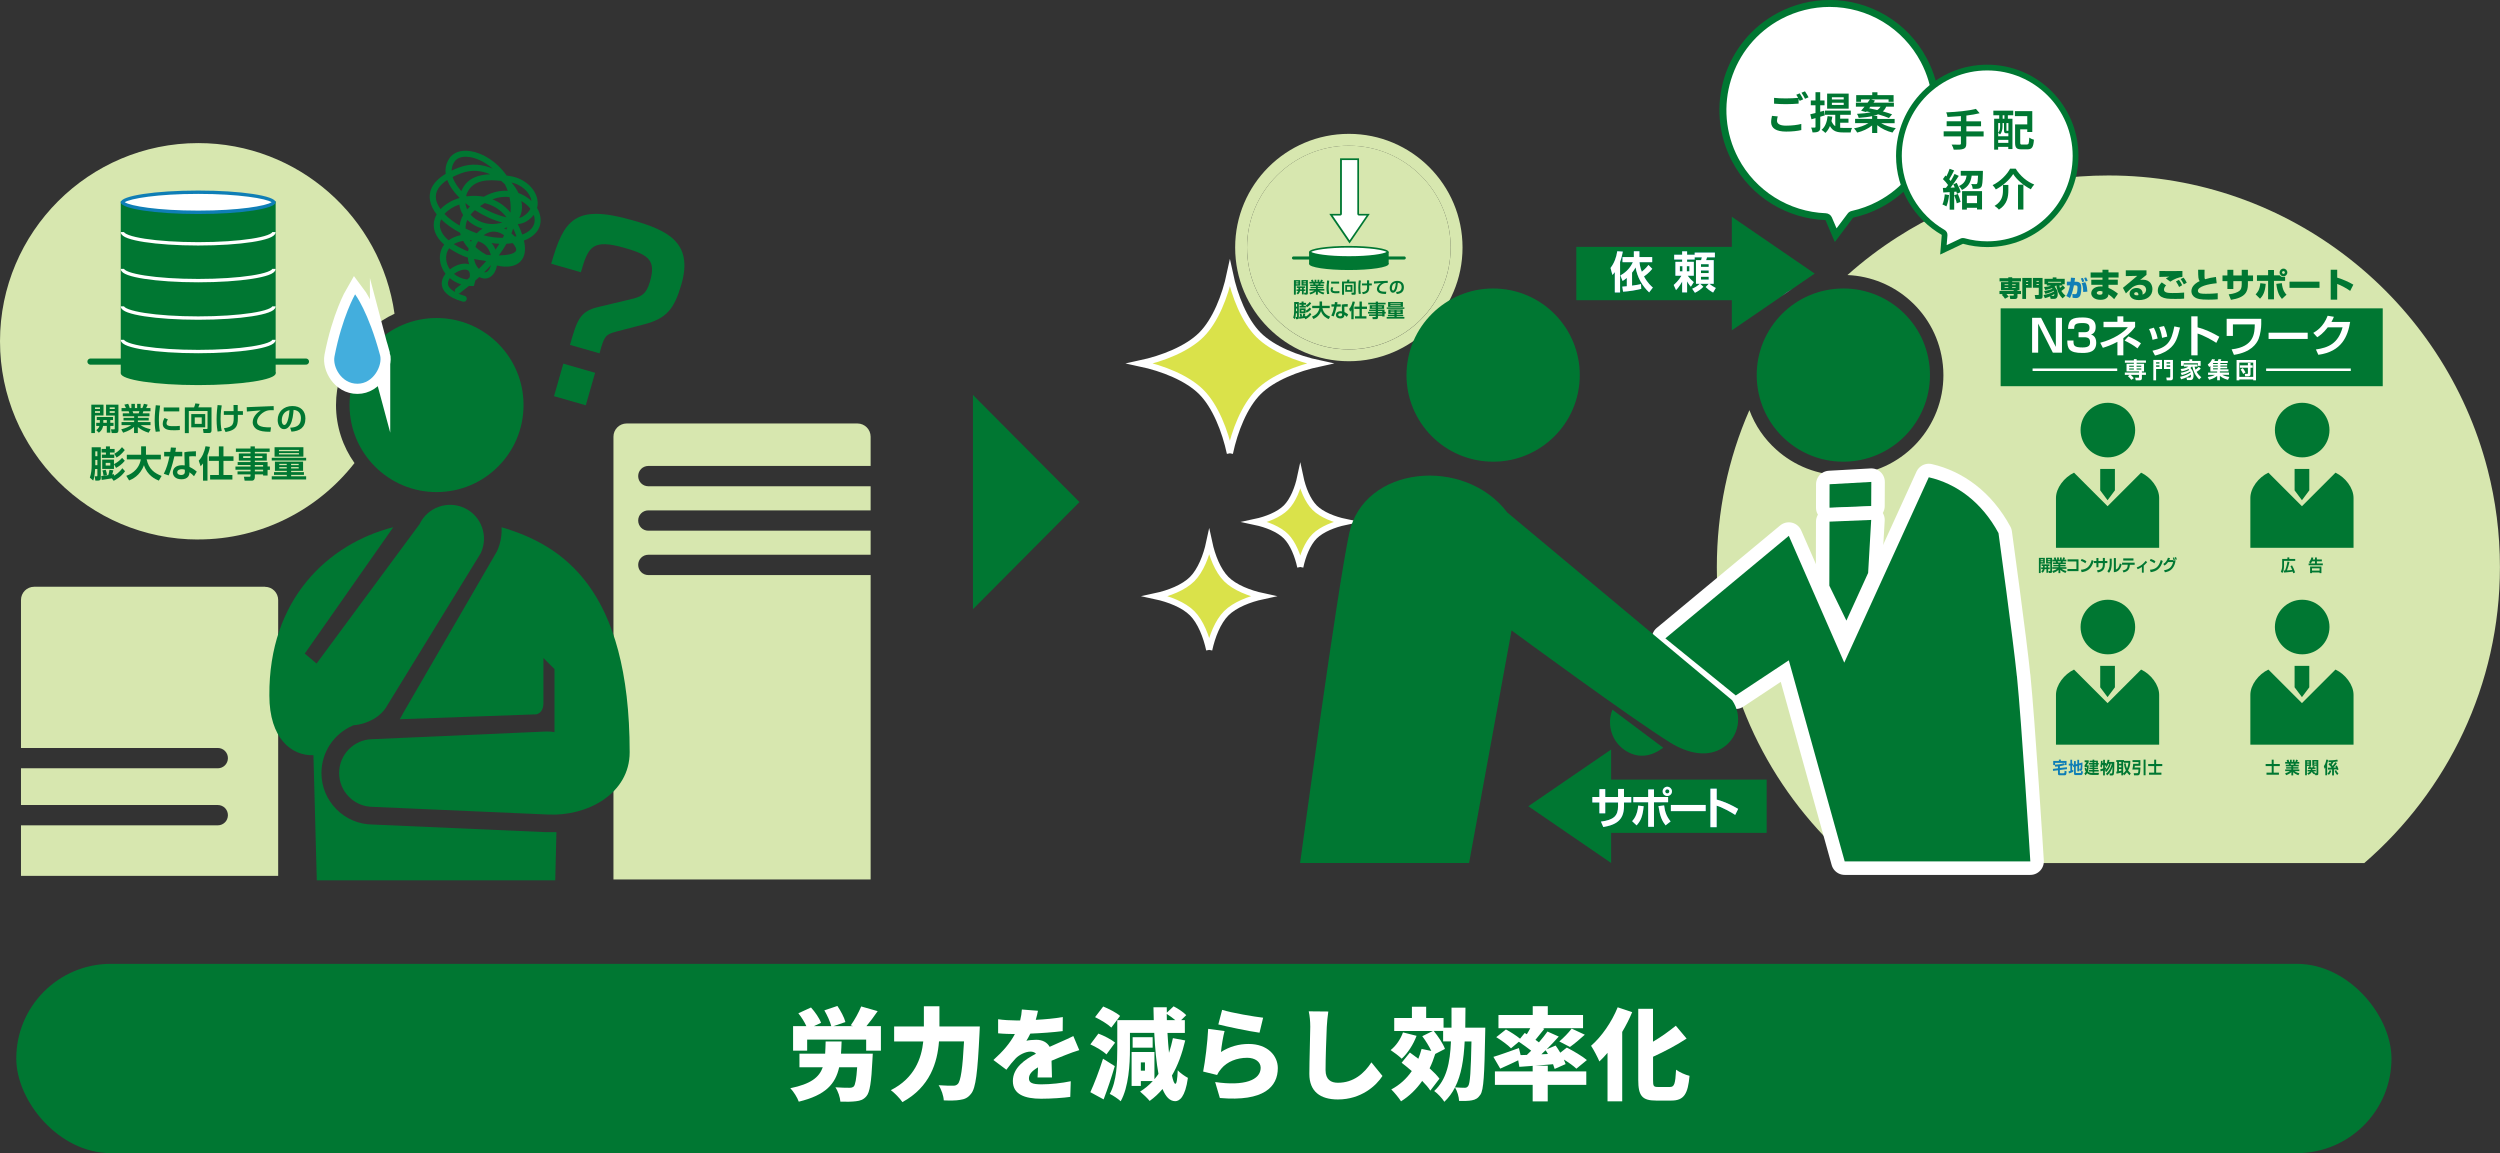
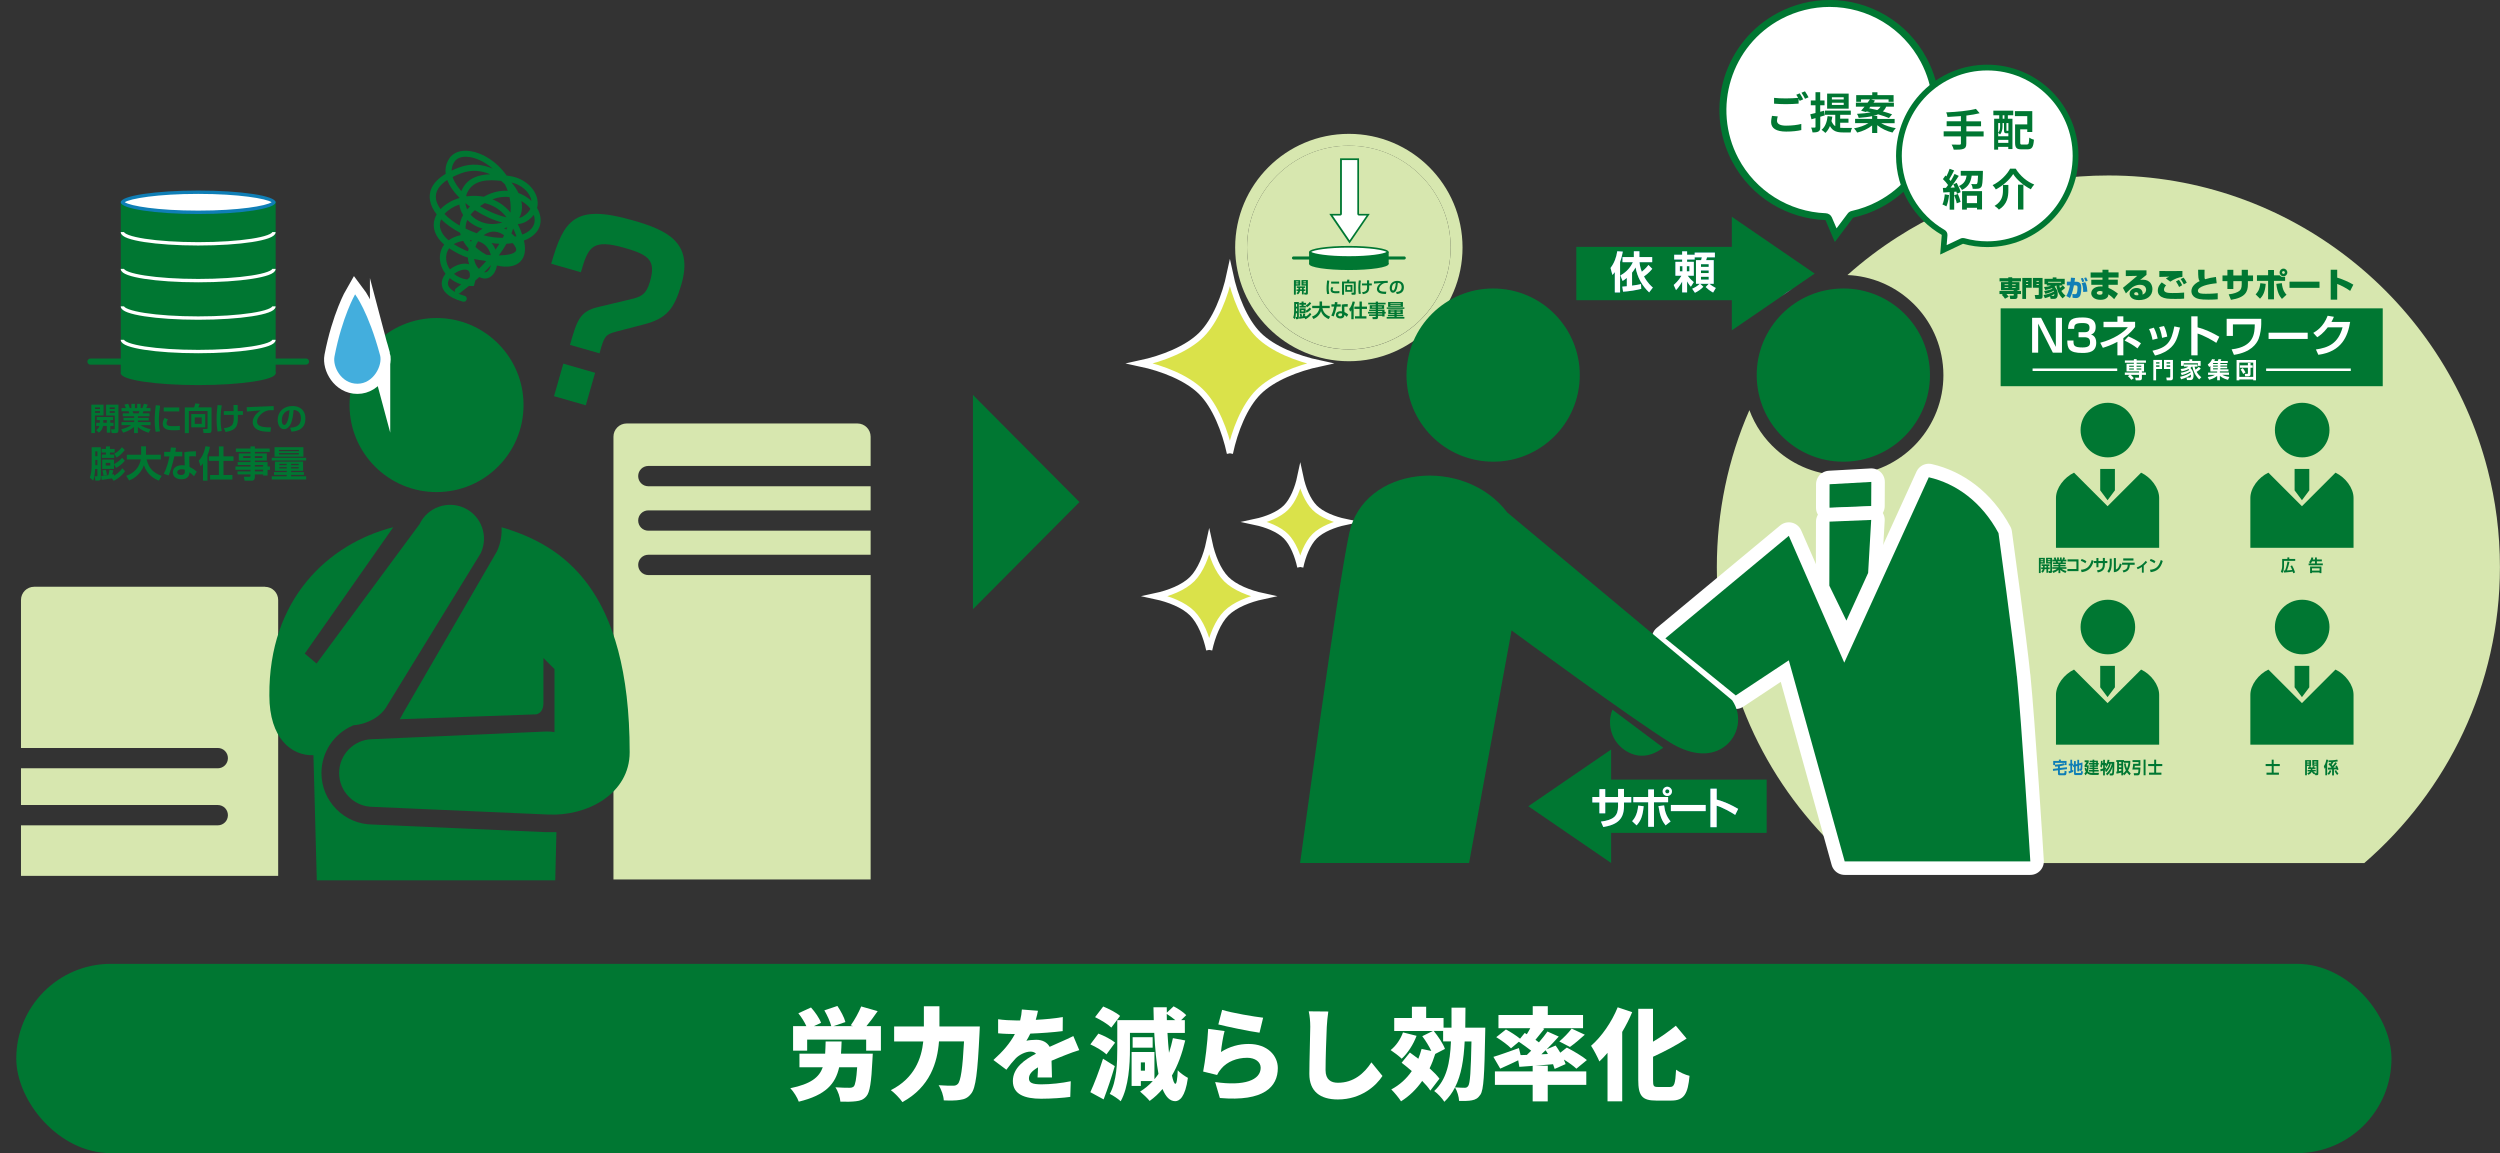
<svg xmlns="http://www.w3.org/2000/svg" id="_レイヤー_2" viewBox="0 0 408.47 188.41">
  <rect x="0" y="0" width="408.47" height="188.41" fill="#333333" stroke="none" />
  <defs>
    <style>.cls-1,.cls-2,.cls-3,.cls-4,.cls-5,.cls-6{fill:none;}.cls-1,.cls-5{stroke:#007732;}.cls-1,.cls-5,.cls-6{stroke-linecap:round;stroke-linejoin:round;}.cls-2{stroke-width:.55px;}.cls-2,.cls-3,.cls-7,.cls-4{stroke-miterlimit:10;}.cls-2,.cls-3,.cls-7,.cls-4,.cls-6{stroke:#fff;}.cls-8{fill:#007732;}.cls-9{fill:#fff;}.cls-10{fill:#8daed2;}.cls-11{fill:#d7e7af;}.cls-12{fill:#0f7eb6;}.cls-13{fill:#43aedd;}.cls-3{stroke-width:3.32px;}.cls-7{fill:#dae24a;}.cls-4{stroke-width:.41px;}.cls-5{stroke-width:.5px;}.cls-6{stroke-width:4.42px;}</style>
  </defs>
  <g id="_レイヤー_1-2">
    <rect class="cls-8" x="2.66" y="157.48" width="388.08" height="30.93" rx="15.46" ry="15.46" />
    <path class="cls-11" d="m105.93,86.71c-.92,0-1.66-.74-1.66-1.66s.74-1.66,1.66-1.66h36.32v-3.94h-36.32c-.92,0-1.66-.74-1.66-1.66s.74-1.66,1.66-1.66h36.32v-4.78c0-1.19-.97-2.16-2.16-2.16h-37.7c-1.19,0-2.16.97-2.16,2.16v72.34h42.02v-49.73h-36.32c-.92,0-1.66-.74-1.66-1.66s.74-1.66,1.66-1.66h36.32v-3.94h-36.32Z" />
    <path class="cls-11" d="m43.31,95.87H5.58c-1.18,0-2.15.96-2.15,2.15v24.19h32.15c.92,0,1.66.74,1.66,1.66s-.74,1.66-1.66,1.66H3.43v6h32.15c.92,0,1.66.74,1.66,1.66s-.74,1.66-1.66,1.66H3.43v8.26h42.02v-45.08c0-1.18-.96-2.15-2.15-2.15Z" />
    <path class="cls-11" d="m280.51,92.64c0,17.09,6.65,33.15,18.74,45.24,1.09,1.09,2.23,2.12,3.38,3.13h83.67c13.56-11.74,22.16-29.06,22.16-48.36,0-5.51-.7-10.86-2.02-15.97-7.11-27.57-32.19-48.01-61.95-48.01-12.41,0-24.28,3.53-34.48,10.08-2.86,1.83-5.59,3.89-8.16,6.19,3.89.16,7.49,1.7,10.24,4.17,2.92,2.61,4.92,6.3,5.35,10.51.06.57.09,1.13.09,1.68,0,4.15-1.57,8-4.19,10.92-2.61,2.92-6.3,4.92-10.51,5.35-.57.06-1.13.09-1.69.09-4.14,0-8-1.57-10.91-4.19-1.94-1.73-3.47-3.94-4.4-6.46-1.75,3.99-3.08,8.16-3.97,12.45-.89,4.29-1.35,8.71-1.35,13.19Z" />
-     <path class="cls-11" d="m32.39,88.15C14.53,88.15,0,73.62,0,55.76S14.53,23.38,32.39,23.38c16.33,0,29.87,12.15,32.07,27.88-5.64,2.61-9.56,8.31-9.56,14.92,0,3.53,1.12,6.8,3.02,9.48-5.93,7.59-15.17,12.48-25.53,12.48" />
    <path class="cls-8" d="m71.34,35.05c-.24.42-.39.86-.45,1.32-.1.83.07,2.19,1.69,3.6-.53.69-.79,1.57-.69,2.54.07.76.38,1.54.9,2.22-.41.52-.68,1.15-.6,1.83.1.84.78,1.99,3.45,2.73h.06c.24.05.48-.1.55-.35.07-.26-.08-.54-.35-.61-.36-.1-.69-.21-.98-.33l.16-.08c.55-.41,1.06-.81,1.55-1.21.13,0,.27.01.41.02h.37l.11-.35c.05-.19.1-.36.13-.53.23-.2.45-.4.66-.59.91.5,1.6.14,1.88-.07.52-.38.87-1.04,1.01-1.81,1.2.29,2.35.26,3.2-.19.79-.42,1.78-1.43,1.2-3.89,1.66-.61,2.3-1.59,2.55-2.26.35-.96.19-2.06-.4-3.06.12-.44.13-.92.04-1.4-.35-1.84-2.15-3.43-4.35-3.79-.21-.03-.43-.07-.67-.11-1.55-2.26-3.91-3.69-5.92-3.99h-.02c-1.58-.24-2.85.24-3.49,1.3-.45.75-.63,1.56-.52,2.41-2.45,1.47-2.79,3.14-2.55,4.4.14.77.52,1.52,1.08,2.23m.54,1.44c.03-.22.09-.43.18-.64.85.83,1.93,1.58,3.11,2.21.02.13.06.27.09.39h-.03c-.76.16-1.42.45-1.95.84-1.03-.88-1.52-1.84-1.41-2.79m3.16-3.07c.08.6.29,1.18.63,1.72-.35.6-.51,1.19-.56,1.73-.97-.56-1.83-1.21-2.49-1.9.57-.65,1.42-1.2,2.43-1.55m.32-2.19c-.55-.61-1.14-1.42-1.42-2.3.48-.25.99-.46,1.48-.64,1.67-.61,3.3-.4,4.67.2-1.77.04-3.58.54-4.53,2.33-.07.13-.13.27-.19.4m1.19,9.4c-.04.15-.07.3-.09.45-.19-.06-.36-.13-.51-.19-.69-.31-1.31-.64-1.83-.98.35-.21.78-.38,1.31-.49l.22-.04c.24.44.54.86.9,1.25m.19-1.36c.11,0,.21,0,.32,0-.04.09-.09.17-.13.26-.06-.09-.13-.18-.19-.27m-.43-5.02c-.16-.34-.26-.69-.3-1.05.24.2.49.39.75.58-.16.16-.31.31-.45.47m-3.43,8.17c-.06-.61.07-1.27.49-1.83.59.41,1.3.81,2.18,1.21.24.11.53.21.87.31.02.38.09.75.22,1.11-.68-.24-1.59-.1-2.5.4-.22.12-.44.26-.65.43-.35-.5-.56-1.06-.61-1.63m1.61,4.72c-.19.14-.25.4-.16.6-.7-.38-1.1-.82-1.16-1.29-.04-.33.09-.67.3-.98.51.44,1.13.8,1.86,1.02-.28.22-.56.43-.85.65m1.83-1.44c-.9-.12-1.6-.46-2.15-.92.15-.11.3-.21.45-.3.76-.42,1.53-.52,1.88-.24.23.18.31.57.24,1.1-.13.12-.27.24-.42.36m1.57-7.56c-.62-.22-1.24-.47-1.82-.76-.03-.48.07-.95.27-1.42.67.67,1.54,1.16,2.49,1.43-.35.2-.67.46-.94.75m.52-4.43c.24-.17.5-.33.78-.5,1.19.29,2.5.94,3.57,2.33-1.33-.28-2.9-.93-4.36-1.83m4.46,3.45c-.04.12-.09.25-.14.38-.12-.08-.24-.15-.36-.21.18-.05.34-.11.5-.17m-.8-.77c-.32.09-.67.16-1.06.21-1.56.19-3.15-.41-4.13-1.5.2-.25.44-.5.71-.74,1.43.92,3.02,1.65,4.48,2.03m-3.96,3.06c.88.26,1.52.82,1.88,1.65.09.2.16.41.21.62-.24-.02-.48-.04-.72-.06-.65-.35-1.28-.79-1.81-1.3.11-.32.26-.63.45-.92m.12,4.52c-.43-.45-.68-1.01-.78-1.61.54.11,1.13.21,1.75.28l.21.1c-.37.41-.76.82-1.18,1.23m1.38.43c-.16.11-.32.15-.52.12.4-.39.77-.78,1.11-1.17-.11.47-.32.86-.59,1.05m1.34-3.58l-.05-.11c-.11-.26-.3-.61-.6-.96.43.06.86.1,1.28.12-.19.32-.41.64-.63.96m-1.95-2.35c.69-.53,1.87-1.03,3.35-.01-.07.14-.13.28-.21.42h-.05c-.99.02-2.05-.13-3.09-.41m5.27,2.58c-.3.48-1.42.69-2.78.71.49-.66.9-1.3,1.25-1.91.37-.02.7-.05,1.02-.1.49.57.68,1.03.51,1.3m-.72-2.9c.11-.27.21-.54.29-.8.21.45.39.88.53,1.28l-.25.05c-.21-.21-.41-.39-.58-.53m3.68-1.44c-.26.71-.92,1.27-1.9,1.64-.18-.52-.42-1.08-.73-1.71.51-.05.97-.18,1.35-.41.52-.31.95-.69,1.26-1.1.19.55.2,1.09.03,1.59m-1.79-1.33c-.18.11-.39.19-.63.24.13-.21.22-.43.29-.63.22-.65.24-1.38.07-2.13.31.18.6.38.85.59.24.21.46.44.63.68-.22.48-.64.9-1.22,1.25m1.38-2.61v.08s-.15-.15-.15-.15c-.53-.46-1.19-.86-1.95-1.14-.29-.59-.68-1.18-1.16-1.73,1.62.34,3.01,1.58,3.27,2.95m-3.58-.56c.18.83.23,1.67.16,2.52-.86-1.03-1.88-1.73-2.95-2.16.99-.38,1.94-.47,2.79-.36m-.85-2.19l.09.09c.18.34.33.7.47,1.07-1.15-.07-2.43.17-3.75.88l-.16.09c-.95-.18-1.9-.19-2.77-.06l-.12-.11c.07-.24.17-.48.29-.71,1.02-1.91,3.41-1.95,5.43-1.71.19.15.36.31.52.46m-8.2-3.52c.58-.96,1.81-.94,2.5-.84h.02c1.22.19,2.59.85,3.77,1.9-1.57-.69-3.46-.94-5.4-.22-.47.17-.9.35-1.29.54,0-.46.12-.93.4-1.38m-1.12,2.91c.34.94.99,1.9,1.95,2.86l.04.04v.04c-1.27.38-2.35,1.03-3.09,1.83-.38-.52-.63-1.05-.73-1.57-.25-1.36.62-2.42,1.83-3.21" />
    <path class="cls-8" d="m71.33,80.4c7.85,0,14.21-6.37,14.21-14.22s-6.37-14.22-14.21-14.22-14.22,6.37-14.22,14.22,6.37,14.22,14.22,14.22" />
    <path class="cls-8" d="m90.89,135.96h-1.8l-28.22-1.24c-4.61-.04-8.35-3.8-8.35-8.42,0-3.47,2.1-6.45,5.1-7.74l.13-.06c2.36-.19,4.57-1.45,5.53-3.26l15.26-24.85c1.31-2.76.14-6.06-2.62-7.37-2.76-1.31-6.06-.14-7.37,2.62l-16.83,22.78-1.93-1.63,14.46-20.65c-10.61,2.71-20.36,11.74-20.24,27.51,0,6.98,3.61,9.87,7.2,9.74l.55,20.45h38.96l.19-7.88Z" />
    <path class="cls-8" d="m89.46,119.51l-28.52,1.26c-3.06,0-5.53,2.48-5.53,5.53s2.48,5.53,5.53,5.53l28.52,1.25c6.51.35,13.42-3.42,13.42-10.16,0-26.73-10.99-33.86-20.93-36.77.07,1.32-.17,2.68-.77,3.96l-15.29,26.37c-.17.36-.37.7-.58,1.03l22.35-.8c.8-.23,1.13-.95,1.13-1.85v-7.35l1.81,1.81v10.3c-.37-.06-.75-.1-1.13-.1" />
    <path class="cls-3" d="m62.1,58.04c.44,1.64-1.07,4.66-3.7,4.66s-4.07-2.77-3.75-4.44c1.26-6.53,3.37-10.17,3.37-10.17,0,0,2.18,2.85,4.08,9.96Z" />
    <path class="cls-13" d="m62.1,58.04c.44,1.64-1.07,4.66-3.7,4.66s-4.07-2.77-3.75-4.44c1.26-6.53,3.37-10.17,3.37-10.17,0,0,2.18,2.85,4.08,9.96" />
    <path class="cls-8" d="m14.92,66.12h1.99v1.76h-1.4v2.88h-.59v-4.63Zm.6.44v.27h.82v-.27h-.82Zm0,.62v.28h.82v-.28h-.82Zm.79,1.9v-.45h-.5v-.5h2.66v.5h-.45v.45h.53v.51h-.53v1.1h-.57v-1.1h-.6c-.11.56-.38.86-.7,1.11l-.42-.42c.15-.12.42-.32.52-.69h-.53v-.51h.6Zm1.14,0v-.45h-.57v.45h.57Zm-.11-2.96h2.01v4.08c0,.35-.02.56-.5.56h-.59l-.13-.61h.47c.12,0,.15-.01.15-.12v-2.14h-1.42v-1.76Zm.58.44v.27h.83v-.27h-.83Zm0,.62v.28h.83v-.28h-.83Z" />
    <path class="cls-8" d="m19.83,70.14c.78-.2,1.28-.45,1.62-.68h-1.59v-.5h2.06v-.26h-1.74v-.43h1.74v-.26h-1.86v-.48h1.08c-.03-.1-.08-.26-.12-.34h-1.16v-.52h.72c-.08-.2-.13-.3-.26-.56l.62-.14c.12.23.18.4.26.7h.27v-.68h.57v.68h.37v-.68h.57v.68h.28c.1-.21.2-.51.25-.7l.62.14s-.12.33-.25.56h.71v.52h-1.17c-.04.11-.09.27-.11.34h1.11v.48h-1.89v.26h1.77v.43h-1.77v.26h2.06v.5h-1.62c.51.35,1,.52,1.64.67l-.33.57c-.64-.19-1.25-.49-1.76-.93v.99h-.62v-1.01c-.43.38-.82.63-1.78.95l-.31-.55Zm1.83-2.95c.02.06.11.29.12.34h.89c.03-.08.05-.14.1-.34h-1.11Z" />
    <path class="cls-8" d="m26.16,66.27c-.13.79-.2,1.58-.2,2.37,0,.4.02,1.17.17,1.84l-.69.07c-.15-.71-.17-1.43-.17-1.8,0-.18,0-1.07.18-2.54l.7.06Zm1.28,2.26c-.18.27-.23.47-.23.64,0,.32.28.46.88.46s.93,0,1.29-.05v.68c-.27.03-.65.04-.93.04-.68,0-1.86,0-1.86-1.06,0-.45.2-.78.3-.95l.55.24Zm1.85-1.96v.65h-2.54v-.65h2.54Z" />
    <path class="cls-8" d="m33.93,67.15h-3.08v3.62h-.65v-4.21h1.51c.12-.25.19-.57.2-.65l.7.08c-.06.22-.15.43-.21.56h2.16v3.74c0,.21-.03.46-.42.46h-.88l-.1-.66h.63c.12,0,.12-.08.12-.16v-2.8Zm-.4.5v2.17h-2.28v-2.17h2.28Zm-1.71.55v1.06h1.14v-1.06h-1.14Z" />
    <path class="cls-8" d="m36.23,66.24c-.05.3-.19,1.13-.19,2.23,0,.37.02,1.22.19,1.95l-.68.09c-.05-.28-.16-.93-.16-1.99s.1-1.87.16-2.34l.68.06Zm1.94.93c0-.16-.01-.86-.02-1h.69c0,.35,0,.61,0,1h.85v.62h-.83c.03,1.52.04,2.45-2.01,2.8l-.27-.62c1.61-.21,1.63-.75,1.6-2.18h-1.61v-.62h1.6Z" />
    <path class="cls-8" d="m44.75,67.02c-.16,0-.48,0-.63,0-.44.02-.82.15-1.28.49-.29.22-.84.76-.84,1.39,0,.39.17.99,2.28.92l-.1.73c-1.11,0-1.63-.11-2.1-.34-.48-.24-.79-.72-.79-1.21,0-.33.09-1.17,1.3-1.95-.36.03-1.93.16-2.25.19l-.03-.71c.24,0,.64-.02,1.12-.05.44-.03,2.76-.11,3.28-.13l.02.68Z" />
    <path class="cls-8" d="m47.41,69.88c.91-.04,1.76-.3,1.76-1.54,0-.57-.21-1.29-1.2-1.37-.05.61-.15,1.76-.57,2.47-.09.15-.41.68-1,.68-.69,0-1.03-.77-1.03-1.5,0-1.33.97-2.28,2.4-2.28,1.32,0,2.13.76,2.13,2.03,0,1.5-.94,2.07-2.28,2.16l-.21-.65Zm-1.37-1.2c0,.64.29.76.41.76.38,0,.73-.85.85-2.43-.97.22-1.26.99-1.26,1.68Z" />
    <path class="cls-8" d="m14.99,73.08h1.48v4.82c0,.4,0,.63-.54.63h-.35l-.1-.71h.26c.17,0,.17-.02.17-.19v-1h-.37c0,.1-.04,1.19-.31,1.89l-.55-.48c.23-.62.3-1.36.3-2.06v-2.92Zm.58.66v.8h.34v-.8h-.34Zm0,1.41v.86h.34v-.86h-.34Zm2.7,3.01c-.7.12-1.22.2-1.65.26l-.08-.64c.39-.04.76-.08,1.15-.15.02-.06.14-.43.2-.87l.63.09c-.06.28-.17.56-.2.68.07-.02.11-.02.3-.07v.27c.21-.11.91-.54,1.36-1.23l.45.49c-.66.96-1.54,1.41-1.86,1.57l-.3-.4Zm-.96-5.22h.65v.41h.77v.59h-.77v.34h.71v.54h-2.02v-.54h.66v-.34h-.71v-.59h.71v-.41Zm1.31,2.93v.75h-1.92v-1.53h1.92v.75c.59-.3,1.04-.69,1.33-1.03l.44.47c-.4.53-1.01.96-1.43,1.17l-.34-.6Zm-1.35.89c.1.27.17.53.21.83l-.56.13c-.07-.53-.15-.73-.2-.85l.55-.11Zm0-1.13v.43h.75v-.43h-.75Zm3.12-2.1c-.44.56-.8.9-1.34,1.23l-.38-.62c.29-.16.8-.47,1.26-1.08l.45.47Z" />
    <path class="cls-8" d="m20.64,77.74c.43-.16,2.01-.74,2.37-2.68h-2.29v-.76h2.34v-1.37h.79v1.25s0,.09,0,.12h2.43v.76h-2.32c.34,1.59,1.29,2.26,2.45,2.7l-.46.77c-.57-.23-1.9-.85-2.43-2.53-.63,1.76-1.98,2.32-2.42,2.5l-.47-.76Z" />
    <path class="cls-8" d="m28.76,73.15c-.04.28-.06.46-.11.67h1.13v.74h-1.29c-.35,1.58-.78,2.75-.93,3.12l-.8-.27c.46-.89.73-1.86.93-2.84h-.87v-.74h1c.04-.24.07-.46.1-.72l.83.05Zm3.26,1.41c-.17-.02-.3-.02-.49-.02-.33,0-.47.02-.62.04l.05,1.7c.1.05.75.37,1.19.78l-.45.75c-.24-.26-.42-.41-.75-.65v.11c0,.34-.23,1.04-1.29,1.04s-1.42-.62-1.42-1.13c0-.57.41-1.17,1.51-1.17.19,0,.31.02.43.03l-.06-2.14c.43-.1.77-.15,1.89-.17v.84Zm-1.82,2.19c-.14-.05-.27-.09-.49-.09-.34,0-.75.13-.75.51,0,.34.38.44.63.44.3,0,.61-.1.61-.52v-.33Z" />
    <path class="cls-8" d="m33.17,75.72c-.19.25-.28.34-.39.46l-.31-.91c.55-.55.94-1.43,1.11-2.36l.72.1c-.05.29-.15.78-.4,1.36v4.16h-.73v-2.81Zm2.58-2.78h.76v1.62h1.64v.74h-1.64v2.31h1.46v.74h-3.64v-.74h1.43v-2.31h-1.63v-.74h1.63v-1.62Z" />
    <path class="cls-8" d="m44.06,73.83h-2.42v.26h1.95v1.17h-1.95v.24h2.08v.72h.38v.55h-.38v.93h-.73v-.19h-1.35v.45c0,.29-.14.58-.5.58h-1.17l-.12-.65h.9c.15,0,.18-.06.18-.18v-.2h-2.12v-.49h2.12v-.27h-2.46v-.52h2.46v-.26h-2.1v-.47h2.1v-.24h-1.91v-1.17h1.91v-.26h-2.39v-.55h2.39v-.35h.71v.35h2.42v.55Zm-4.33.7v.3h1.2v-.3h-1.2Zm1.91,0v.3h1.23v-.3h-1.23Zm0,1.44v.27h1.35v-.27h-1.35Zm0,.77v.28h1.35v-.28h-1.35Z" />
    <path class="cls-8" d="m44.4,74.8h5.62v.44h-5.62v-.44Zm5.12.63v1.5h-1.95v.21h2.09v.45h-2.09v.23h2.45v.52h-5.62v-.52h2.46v-.23h-2.09v-.45h2.09v-.21h-1.94v-1.5h4.59Zm-4.66-2.36h4.71v1.54h-4.71v-1.54Zm.72.44v.21h3.26v-.21h-3.26Zm0,.52v.22h3.26v-.22h-3.26Zm.05,1.76v.21h1.22v-.21h-1.22Zm0,.53v.22h1.22v-.22h-1.22Zm1.93-.53v.21h1.24v-.21h-1.24Zm0,.53v.22h1.24v-.22h-1.24Z" />
    <line class="cls-1" x1="14.78" y1="59.08" x2="49.99" y2="59.08" />
    <rect class="cls-8" x="19.73" y="32.9" width="25.31" height="28.09" />
    <path class="cls-8" d="m93.13,56.35c1.14-3.99,1.57-5.46,4.58-6.18l5.12-1.22c1.79-.42,2.72-.69,3.37-2.94.98-3.42-.1-4.35-4.12-5.5-5.31-1.52-5.97-.21-7.17,3.97l-4.85-1.39c2.08-7.23,3.87-9.8,13.32-7.09,5.57,1.6,9.94,3.55,7.96,10.43-1.18,4.1-2.46,5.61-6.08,6.56l-4.54,1.18c-1.9.51-1.99.81-2.77,3.56l-4.82-1.38Zm-2.61,8.38l1.52-5.31,5.19,1.49-1.52,5.31-5.19-1.49Z" />
    <path class="cls-9" d="m32.38,34.69c-8.12,0-12.38-1.07-12.38-1.64s4.25-1.64,12.38-1.64,12.38,1.07,12.38,1.64-4.25,1.64-12.38,1.64" />
    <path class="cls-12" d="m32.38,31.68c6.67,0,11.12.77,12,1.36-.88.6-5.33,1.37-12,1.37s-11.12-.77-12-1.37c.89-.59,5.33-1.36,12-1.36m0-.55c-6.99,0-12.65.86-12.65,1.92s5.67,1.92,12.65,1.92,12.65-.86,12.65-1.92-5.66-1.92-12.65-1.92" />
    <path class="cls-8" d="m45.04,61c0,1.06-5.66,1.92-12.65,1.92s-12.65-.86-12.65-1.92,5.67-1.92,12.65-1.92,12.65.86,12.65,1.92" />
    <path class="cls-2" d="m44.76,37.92c0,1.06-5.54,1.92-12.38,1.92s-12.38-.86-12.38-1.92" />
    <path class="cls-2" d="m44.76,43.93c0,1.06-5.54,1.92-12.38,1.92s-12.38-.86-12.38-1.92" />
    <path class="cls-2" d="m44.76,50.05c0,1.06-5.54,1.92-12.38,1.92s-12.38-.86-12.38-1.92" />
    <path class="cls-2" d="m44.76,55.52c0,1.06-5.54,1.92-12.38,1.92s-12.38-.86-12.38-1.92" />
    <polygon class="cls-8" points="176.37 82.03 158.97 64.53 158.97 99.53 176.37 82.03" />
    <rect class="cls-8" x="326.88" y="50.38" width="62.43" height="12.72" />
    <path class="cls-9" d="m333.49,51.93l2.41,4.75v-4.75h1v5.69h-1.49l-2.4-4.75v4.75h-.99v-5.69h1.48Z" />
    <path class="cls-9" d="m338.78,55.65c0,.78.04,1.12,1.5,1.12,1.07,0,1.21-.4,1.21-.84,0-.61-.27-.83-.99-.83h-.89v-.82h.88c.39,0,.91,0,.91-.71,0-.49-.19-.79-1.12-.79-1.34,0-1.36.32-1.39.95h-1c.04-1.6.78-1.86,2.39-1.86,1.03,0,2.13.22,2.13,1.57,0,.95-.53,1.13-.76,1.21.22.08.85.31.85,1.34,0,1.49-1.15,1.68-2.26,1.68-2.17,0-2.47-.69-2.47-2.03h1.01Z" />
    <path class="cls-9" d="m346.93,58.06h-.97v-2.21c-1.05.57-1.89.83-2.38.98l-.43-.83c2.21-.56,3.88-1.73,4.52-2.54h-3.98s0-.88,0-.88h2.27v-.89h.97v.89h1.92v.84c-.27.36-.79,1.03-1.92,1.83v2.81Zm2.31-1.13c-.6-.5-1.49-1-2.11-1.28l.62-.69c.59.25,1.46.69,2.06,1.13l-.58.84Z" />
    <path class="cls-9" d="m351.69,55.51c-.09-.52-.26-1.11-.56-1.75l.78-.22c.42.83.56,1.46.63,1.77l-.84.21Zm0,1.8c2.43-.53,3.09-1.46,3.57-3.98l.93.19c-.39,1.59-.66,2.66-1.84,3.56-.92.7-1.85.92-2.25,1.01l-.41-.77Zm1.57-2.11c-.14-.93-.38-1.49-.48-1.75l.79-.18c.32.64.47,1.33.53,1.73l-.83.2Z" />
    <path class="cls-9" d="m359.06,51.69v1.79c1.26.33,2.43.89,3.55,1.54l-.49,1c-.64-.43-2.22-1.3-3.06-1.52v3.56h-1.03v-6.37h1.03Z" />
    <path class="cls-9" d="m369.46,52.09v.88c0,.54-.14,1.68-.43,2.4-.32.78-1.23,2.19-4.03,2.61l-.38-.9c3.72-.41,3.76-2.71,3.78-4.08h-3.57v1.89h-1.02v-2.8h5.64Z" />
    <path class="cls-9" d="m377.05,54.36v1.02h-6.39v-1.02h6.39Z" />
    <path class="cls-9" d="m383.99,52.59c-.38,2.33-1.36,4.86-5.2,5.38l-.4-.87c2.05-.3,3.64-.97,4.36-3.62h-2.42c-.73.97-1.39,1.41-1.72,1.62l-.65-.71c.45-.26,1.67-.97,2.35-2.8l1.02.17c-.11.27-.2.48-.4.84h3.05Z" />
    <path class="cls-11" d="m220.39,57.08c-9.18,0-16.64-7.46-16.64-16.64s7.46-16.64,16.64-16.64,16.63,7.46,16.63,16.64-7.46,16.64-16.63,16.64" />
    <path class="cls-11" d="m220.39,23.81c-9.18,0-16.64,7.46-16.64,16.64s7.46,16.64,16.64,16.64,16.63-7.46,16.63-16.64-7.46-16.64-16.63-16.64m0,35.21c-10.26,0-18.58-8.32-18.58-18.58s8.32-18.57,18.58-18.57,18.57,8.32,18.57,18.57-8.32,18.58-18.57,18.58" />
    <path class="cls-8" d="m211.42,45.77h1.02v.9h-.72v1.48h-.31v-2.38Zm.31.22v.14h.42v-.14h-.42Zm0,.32v.14h.42v-.14h-.42Zm.41.97v-.23h-.26v-.26h1.36v.26h-.23v.23h.27v.26h-.27v.56h-.29v-.56h-.31c-.06.29-.19.44-.36.57l-.22-.22c.08-.06.22-.16.27-.35h-.27v-.26h.31Zm.58,0v-.23h-.29v.23h.29Zm-.06-1.52h1.03v2.09c0,.18-.01.29-.26.29h-.3l-.07-.31h.24c.06,0,.08,0,.08-.06v-1.1h-.73v-.9Zm.3.22v.14h.42v-.14h-.42Zm0,.32v.14h.42v-.14h-.42Z" />
-     <path class="cls-8" d="m213.94,47.83c.4-.1.66-.23.83-.35h-.82v-.26h1.06v-.13h-.89v-.22h.89v-.13h-.95v-.25h.55c-.01-.05-.04-.13-.06-.17h-.6v-.27h.37c-.04-.1-.07-.15-.13-.29l.32-.07c.06.12.09.2.14.36h.14v-.35h.29v.35h.19v-.35h.29v.35h.14c.05-.11.1-.26.13-.36l.32.07s-.06.17-.13.29h.36v.27h-.6c-.02.05-.04.14-.06.17h.57v.25h-.97v.13h.91v.22h-.91v.13h1.06v.26h-.83c.26.18.51.27.84.34l-.17.29c-.33-.1-.64-.25-.9-.48v.51h-.32v-.52c-.22.2-.42.33-.91.49l-.16-.28Zm.94-1.52s.05.15.06.17h.46s.03-.07.05-.17h-.57Z" />
    <path class="cls-8" d="m217.19,45.85c-.07.4-.1.81-.1,1.22,0,.2.01.6.09.95l-.35.03c-.08-.37-.09-.73-.09-.92,0-.09,0-.55.09-1.3l.36.03Zm.66,1.16c-.09.14-.12.24-.12.33,0,.16.15.24.45.24s.48,0,.66-.03v.35c-.14.01-.33.02-.48.02-.35,0-.95,0-.95-.55,0-.23.1-.4.16-.48l.28.12Zm.95-1v.33h-1.31v-.33h1.31Z" />
    <path class="cls-8" d="m221.18,46.3h-1.58v1.86h-.33v-2.16h.78c.06-.13.1-.29.1-.33l.36.04c-.03.11-.08.22-.11.29h1.11v1.92c0,.11-.02.24-.21.24h-.45l-.05-.34h.33c.06,0,.06-.04.06-.08v-1.44Zm-.21.26v1.12h-1.17v-1.12h1.17Zm-.88.28v.55h.58v-.55h-.58Z" />
    <path class="cls-8" d="m222.36,45.83c-.02.15-.1.58-.1,1.15,0,.19,0,.63.1,1l-.35.05c-.03-.15-.08-.48-.08-1.02s.05-.96.08-1.2l.35.03Zm.99.48c0-.08,0-.44,0-.51h.35c0,.18,0,.31,0,.51h.44v.32h-.43c.02.78.02,1.26-1.03,1.44l-.14-.32c.83-.11.84-.39.82-1.12h-.83v-.32h.82Z" />
    <path class="cls-8" d="m226.74,46.23c-.08,0-.25,0-.33,0-.22.01-.42.08-.65.25-.15.11-.43.39-.43.71,0,.2.09.51,1.17.47l-.05.37c-.57,0-.84-.06-1.08-.17-.25-.12-.4-.37-.4-.62,0-.17.05-.6.67-1-.18.02-.99.08-1.15.1v-.37c.11,0,.32-.01.56-.02.22-.01,1.42-.06,1.69-.07v.35Z" />
    <path class="cls-8" d="m228.11,47.7c.47-.02.9-.15.9-.79,0-.29-.11-.66-.62-.7-.03.31-.08.91-.29,1.27-.04.08-.21.35-.51.35-.35,0-.53-.39-.53-.77,0-.68.5-1.17,1.23-1.17.68,0,1.09.39,1.09,1.04,0,.77-.49,1.06-1.17,1.11l-.11-.33Zm-.7-.62c0,.33.15.39.21.39.19,0,.38-.44.44-1.25-.5.11-.64.51-.64.86Z" />
    <path class="cls-8" d="m211.45,49.34h.76v2.48c0,.2,0,.33-.28.33h-.18l-.05-.36h.13c.09,0,.09-.01.09-.1v-.51h-.19c0,.05-.02.61-.16.97l-.28-.25c.12-.32.16-.7.16-1.06v-1.5Zm.3.34v.41h.18v-.41h-.18Zm0,.73v.44h.18v-.44h-.18Zm1.39,1.55c-.36.06-.62.1-.85.13l-.04-.33c.2-.02.39-.04.59-.08,0-.03.07-.22.1-.45l.33.05c-.03.14-.08.29-.1.35.04,0,.05-.01.16-.03v.14c.11-.06.47-.28.7-.63l.23.25c-.34.49-.79.72-.96.81l-.15-.21Zm-.49-2.69h.34v.21h.4v.31h-.4v.18h.37v.28h-1.04v-.28h.34v-.18h-.37v-.31h.37v-.21Zm.67,1.51v.39h-.99v-.78h.99v.39c.3-.15.54-.36.68-.53l.23.24c-.21.27-.52.49-.74.6l-.18-.31Zm-.69.46c.05.14.09.27.11.42l-.29.07c-.04-.27-.08-.38-.1-.44l.28-.06Zm0-.58v.22h.38v-.22h-.38Zm1.6-1.08c-.23.29-.41.46-.69.63l-.19-.32c.15-.08.41-.24.65-.56l.23.24Z" />
    <path class="cls-8" d="m214.35,51.73c.22-.08,1.04-.38,1.22-1.38h-1.17v-.39h1.2v-.7h.41v.64s0,.05,0,.06h1.25v.39h-1.19c.18.82.66,1.16,1.26,1.39l-.24.39c-.29-.12-.98-.44-1.25-1.3-.33.9-1.02,1.19-1.24,1.29l-.24-.39Z" />
    <path class="cls-8" d="m218.53,49.38c-.02.14-.03.24-.05.34h.58v.38h-.66c-.18.81-.4,1.42-.48,1.6l-.41-.14c.24-.46.38-.96.48-1.46h-.45v-.38h.52c.02-.12.03-.23.05-.37l.43.03Zm1.68.73c-.08,0-.15-.01-.25-.01-.17,0-.24,0-.32.02l.03.87c.05.02.39.19.61.4l-.23.39c-.12-.13-.21-.21-.39-.34v.06c0,.17-.12.53-.66.53s-.73-.32-.73-.58c0-.29.21-.6.77-.6.1,0,.16,0,.22.02l-.03-1.1c.22-.05.39-.08.97-.09v.43Zm-.93,1.13c-.07-.02-.14-.05-.25-.05-.18,0-.38.07-.38.26,0,.18.2.23.32.23.16,0,.31-.05.31-.27v-.17Z" />
    <path class="cls-8" d="m220.79,50.7c-.1.13-.14.17-.2.24l-.16-.47c.28-.28.48-.74.57-1.21l.37.05c-.03.15-.08.4-.2.7v2.14h-.38v-1.45Zm1.33-1.43h.39v.83h.84v.38h-.84v1.19h.75v.38h-1.87v-.38h.74v-1.19h-.84v-.38h.84v-.83Z" />
    <path class="cls-8" d="m226.39,49.73h-1.24v.13h1v.6h-1v.12h1.07v.37h.19v.28h-.19v.48h-.38v-.1h-.69v.23c0,.15-.07.3-.26.3h-.6l-.06-.33h.46c.08,0,.09-.03.09-.09v-.1h-1.09v-.25h1.09v-.14h-1.27v-.27h1.27v-.13h-1.08v-.24h1.08v-.12h-.98v-.6h.98v-.13h-1.23v-.28h1.23v-.18h.37v.18h1.24v.28Zm-2.22.36v.15h.62v-.15h-.62Zm.98,0v.15h.63v-.15h-.63Zm0,.74v.14h.69v-.14h-.69Zm0,.4v.14h.69v-.14h-.69Z" />
    <path class="cls-8" d="m226.57,50.23h2.89v.23h-2.89v-.23Zm2.63.33v.77h-1v.11h1.07v.23h-1.07v.12h1.26v.27h-2.89v-.27h1.26v-.12h-1.07v-.23h1.07v-.11h-1v-.77h2.36Zm-2.4-1.21h2.42v.79h-2.42v-.79Zm.37.23v.11h1.68v-.11h-1.68Zm0,.27v.11h1.68v-.11h-1.68Zm.03.91v.11h.63v-.11h-.63Zm0,.27v.11h.63v-.11h-.63Zm.99-.27v.11h.64v-.11h-.64Zm0,.27v.11h.64v-.11h-.64Z" />
    <line class="cls-5" x1="211.34" y1="42.15" x2="229.44" y2="42.15" />
    <rect class="cls-8" x="213.89" y="41.16" width="13" height="1.97" />
    <path class="cls-9" d="m220.39,42c-4.18,0-6.36-.55-6.36-.85s2.18-.84,6.36-.84,6.36.55,6.36.84-2.18.85-6.36.85" />
    <path class="cls-8" d="m220.39,40.46c3.43,0,5.71.4,6.17.7-.45.31-2.74.7-6.17.7s-5.71-.4-6.17-.7c.46-.31,2.74-.7,6.17-.7m0-.28c-3.59,0-6.5.44-6.5.99s2.91.99,6.5.99,6.5-.44,6.5-.99-2.91-.99-6.5-.99" />
    <path class="cls-8" d="m226.89,43.13c0,.55-2.91.99-6.5.99s-6.5-.44-6.5-.99,2.91-.98,6.5-.98,6.5.44,6.5.98" />
    <path class="cls-7" d="m200.95,74.06c-.79-3.67-2.37-7.7-4.67-10.01-2.31-2.31-6.34-3.89-10.01-4.67,3.67-.79,7.7-2.37,10.01-4.67,2.31-2.31,3.89-6.34,4.67-10.01.78,3.67,2.37,7.7,4.67,10.01,2.31,2.31,6.34,3.89,10.01,4.67-3.67.79-7.7,2.37-10.01,4.67-2.31,2.31-3.89,6.34-4.67,10.01" />
    <path class="cls-7" d="m197.57,106.18c-.47-2.19-1.41-4.6-2.79-5.98-1.38-1.38-3.79-2.32-5.98-2.79,2.19-.47,4.6-1.41,5.98-2.79,1.38-1.38,2.32-3.79,2.79-5.98.47,2.19,1.41,4.6,2.79,5.98,1.38,1.38,3.79,2.32,5.98,2.79-2.19.47-4.6,1.41-5.98,2.79s-2.32,3.79-2.79,5.98" />
    <path class="cls-7" d="m212.45,92.64c-.39-1.84-1.19-3.86-2.34-5.02-1.16-1.16-3.18-1.95-5.02-2.34,1.84-.39,3.86-1.19,5.02-2.34,1.16-1.16,1.95-3.18,2.34-5.02.39,1.84,1.19,3.86,2.34,5.02,1.16,1.16,3.18,1.95,5.02,2.34-1.84.39-3.86,1.19-5.02,2.34-1.16,1.16-1.95,3.18-2.34,5.02" />
    <path class="cls-9" d="m298.78,35.75c-.09-.2-.28-.33-.5-.34-6.22-.24-11.88-3.79-14.77-9.28-2.17-4.12-2.61-8.83-1.23-13.28,1.38-4.45,4.4-8.09,8.52-10.26,2.5-1.32,5.31-2.02,8.12-2.02,6.49,0,12.4,3.56,15.43,9.3,4.48,8.5,1.21,19.06-7.29,23.54-1.38.73-2.86,1.27-4.4,1.61-.13.03-.25.1-.33.21l-2.4,3.2-1.14-2.68Z" />
    <path class="cls-8" d="m298.91,0v1.13c6.28,0,12,3.45,14.93,9,2.1,3.98,2.53,8.55,1.19,12.85-1.33,4.3-4.26,7.83-8.24,9.93-1.34.71-2.77,1.23-4.25,1.56-.26.06-.5.21-.66.43l-1.81,2.41-.76-1.78c-.17-.4-.56-.67-1-.69-6.02-.23-11.49-3.67-14.29-8.98-4.34-8.22-1.18-18.44,7.05-22.78,2.42-1.27,5.13-1.95,7.85-1.95V0Zm0,0c-2.83,0-5.7.67-8.38,2.08-8.79,4.63-12.15,15.52-7.52,24.3,3.11,5.9,9.04,9.35,15.25,9.58l1.53,3.58,2.99-3.98c1.54-.34,3.07-.88,4.54-1.66,8.79-4.64,12.16-15.52,7.52-24.31-3.22-6.11-9.46-9.6-15.93-9.6" />
    <path class="cls-9" d="m317.72,38.42c.01-.18-.08-.35-.23-.44-4.46-2.57-7.23-7.37-7.23-12.51,0-3.85,1.5-7.48,4.23-10.2,2.73-2.72,6.35-4.23,10.2-4.23,7.96,0,14.43,6.47,14.43,14.43s-6.47,14.43-14.43,14.43c-1.29,0-2.59-.18-3.84-.52l-.12-.02-.2.04-2.99,1.42.2-2.4Z" />
    <path class="cls-8" d="m324.69,10.57v.94c7.7,0,13.96,6.26,13.96,13.96s-6.27,13.96-13.96,13.96c-1.25,0-2.5-.17-3.72-.51l-.25-.03c-.14,0-.28.03-.4.09l-2.26,1.07.13-1.59c.03-.36-.15-.71-.46-.89-4.32-2.49-7-7.13-7-12.1,0-7.7,6.26-13.96,13.96-13.96v-.94Zm0,0c-8.23,0-14.9,6.67-14.9,14.9,0,5.52,3.01,10.34,7.47,12.91l-.26,3.21,3.73-1.76c1.26.35,2.59.54,3.96.54,8.23,0,14.9-6.67,14.9-14.9s-6.67-14.9-14.9-14.9" />
    <path class="cls-8" d="m302.62,75.36c7.78-.8,13.43-7.75,12.64-15.52-.8-7.78-7.75-13.43-15.53-12.63-7.77.8-13.43,7.74-12.63,15.52.8,7.78,7.75,13.43,15.52,12.63" />
    <path class="cls-8" d="m265.78,122.76c2.06,1.2,4.07.82,5.97-.59l-8.3-6.21c-1,2.5-.05,5.41,2.33,6.8" />
    <path class="cls-6" d="m329.53,110.47c-.59-5.86-3-23.37-3-23.37-2.76-5.12-6.94-8.1-11.39-9.12l-13.81,30.29-9.06-20.72-20.17,16.75,11.5,9.33,8.67-5.74,9.13,32.85h30.33c-.03-.58-1.43-22.72-2.19-30.27Z" />
    <path class="cls-8" d="m329.53,110.47c-.59-5.86-3-23.37-3-23.37-2.76-5.12-6.94-8.1-11.39-9.12l-13.81,30.29-9.06-20.72-20.17,16.75,11.5,9.33,8.67-5.74,9.13,32.85h30.33c-.03-.58-1.43-22.72-2.19-30.27" />
    <polygon class="cls-6" points="305.75 78.74 298.93 79.12 298.92 82.95 305.73 82.68 305.75 78.74" />
    <polygon class="cls-8" points="305.75 78.74 298.93 79.12 298.92 82.95 305.73 82.68 305.75 78.74" />
    <polygon class="cls-6" points="298.89 95.69 301.68 101.4 305.23 93.61 305.73 84.95 298.92 85.23 298.89 95.69" />
    <polygon class="cls-8" points="298.89 95.69 301.68 101.4 305.23 93.61 305.73 84.95 298.92 85.23 298.89 95.69" />
    <polygon class="cls-9" points="217.46 35.08 218.94 35.08 219.09 34.94 219.09 26.01 221.91 26.01 221.91 34.94 222.05 35.08 223.54 35.08 220.5 39.52 217.46 35.08" />
    <path class="cls-8" d="m221.77,26.15v8.79c0,.16.13.28.29.28h1.22l-2.77,4.05-2.77-4.05h1.22c.16,0,.29-.13.29-.28v-8.79h2.54Zm.29-.28h-3.11v9.07h-1.76l3.31,4.84,3.31-4.84h-1.76v-9.07Zm1.76,9.07h0,0Z" />
    <path class="cls-8" d="m293.49,42.64s0,0,0,0l-10.53-7.22v4.92h-25.41v8.71h25.41v4.92l2.72-1.86,5.36-3.67c.58-.45,1.18-.87,1.82-1.25l3.63-2.49-3-2.06Z" />
    <path class="cls-10" d="m291.04,48.43c.58-.45,1.18-.87,1.82-1.25l-1.82,1.25" />
    <polygon class="cls-8" points="282.07 127.38 263.24 127.38 263.24 122.46 249.71 131.73 263.24 141 263.24 136.08 287.8 136.08 288.65 136.08 288.65 127.38 282.07 127.38" />
    <path class="cls-8" d="m290.34,19.74c0,.46.44.79,1.46.79.96,0,1.88-.11,2.51-.28v1c-.61.15-1.47.25-2.47.25-1.64,0-2.46-.55-2.46-1.54,0-.41.09-.76.14-1.03l.94.09c-.07.26-.12.49-.12.72Zm4.29-3.51l-.58.25c-.05-.11-.11-.23-.18-.35v.8c-.5.04-1.39.09-2.06.09-.75,0-1.37-.04-1.95-.08v-.95c.53.06,1.19.09,1.94.09.68,0,1.45-.04,2-.09-.1-.19-.21-.36-.31-.51l.56-.23c.18.26.44.71.57.98Zm.86-.33l-.57.24c-.15-.3-.38-.71-.58-.99l.57-.23c.19.26.45.72.58.97Z" />
    <path class="cls-8" d="m297.41,19.08v1.66c0,.39-.06.6-.28.73-.21.14-.53.17-.99.16-.02-.21-.11-.56-.22-.78.26,0,.51,0,.59,0,.08,0,.12-.03.12-.12v-1.43c-.24.06-.45.13-.66.19l-.19-.82c.24-.05.53-.13.85-.21v-1.26h-.77v-.79h.77v-1.35h.77v1.35h.71v.79h-.71v1.06l.64-.17.11.76-.76.23Zm3.25,1.8c.16.01.32.02.5.02.24,0,1.13,0,1.44,0-.1.17-.2.53-.23.74h-1.24c-.94,0-1.66-.17-2.14-1.04-.18.45-.44.83-.74,1.12-.14-.14-.46-.4-.63-.51.59-.47.88-1.26.99-2.24l.77.09c-.04.26-.08.5-.14.72.16.41.36.67.62.84v-1.86h-1.68v-.69h4.22v.69h-1.74v.63h1.36v.66h-1.36v.82Zm1.39-3.13h-3.52v-2.46h3.52v2.46Zm-.81-1.86h-1.93v.36h1.93v-.36Zm0,.9h-1.93v.36h1.93v-.36Z" />
    <path class="cls-8" d="m307.36,20.13c.63.37,1.52.67,2.39.81-.19.18-.42.51-.54.72-.89-.21-1.81-.65-2.49-1.2v1.27h-.84v-1.23c-.66.54-1.55.95-2.44,1.16-.11-.21-.34-.52-.52-.69.86-.15,1.75-.46,2.36-.85h-2.18v-.7h2.78v-.44c-.58.13-1.3.21-2.19.28-.04-.2-.17-.49-.28-.66.96-.05,1.68-.13,2.24-.25-.23-.05-.46-.11-.67-.15l-.09.11-.81-.22c.17-.19.36-.41.56-.66h-1.41v-.66h1.91c.14-.19.27-.36.39-.53h-1.46v.39h-.79v-1.09h2.62v-.47h.85v.47h2.64v1.09h-.82v-.39h-2.87l.65.19c-.08.11-.16.22-.24.34h3.33v.66h-1.26c-.13.3-.31.56-.55.77.58.16,1.11.33,1.51.48l-.51.6c-.43-.19-1.07-.4-1.77-.6-.23.1-.49.19-.8.26h.66v.49h2.84v.7h-2.19Zm-1.97-2.44c.41.08.87.18,1.33.29.25-.15.41-.34.54-.54h-1.67l-.19.25Z" />
    <path class="cls-8" d="m324.09,22.3h-2.82v1.16c0,.51-.13.73-.46.86-.34.13-.86.15-1.59.14-.05-.24-.21-.61-.35-.84.53.02,1.13.02,1.29.02.16,0,.23-.06.23-.2v-1.15h-2.82v-.83h2.82v-.84h-2.33v-.81h2.33v-.84c-.74.06-1.49.11-2.19.14-.02-.22-.13-.56-.21-.75,1.72-.07,3.68-.26,4.85-.57l.61.71c-.64.16-1.39.29-2.17.38v.94h2.4v.81h-2.4v.84h2.82v.83Z" />
    <path class="cls-8" d="m325.7,18.08h3.24v.75h-.88v.57h.75v4.96h-.68v-.36h-1.66v.45h-.65v-5.05h.83v-.57h-.96v-.75Zm2.13,3.7c-.31,0-.4-.09-.4-.51v-1.16h-.24v.56c0,.4-.08.93-.41,1.3-.06-.07-.21-.21-.3-.26v.56h1.66v-.49h-.31Zm-1.35-1.67v1.58c.28-.31.31-.7.31-1.02v-.56h-.31Zm1.66,3.23v-.49h-1.66v.49h1.66Zm-.64-4.51h-.29v.57h.29v-.57Zm.64,1.28h-.31v1.16c0,.09,0,.1.06.1h.13c.06,0,.08,0,.09-.02,0,0,.02.02.04.03v-1.26Zm3.06,3.49c.27,0,.31-.17.36-1.11.19.14.54.29.76.34-.09,1.21-.31,1.57-1.05,1.57h-.99c-.79,0-1.04-.24-1.04-1.12v-2.96h1.99v-1.34h-2.02v-.82h2.84v3.41h-.82v-.44h-1.15v2.15c0,.3.04.34.32.34h.8Z" />
    <path class="cls-8" d="m318.45,31.88c-.07.67-.22,1.39-.43,1.84-.15-.09-.46-.24-.65-.31.21-.42.32-1.06.38-1.66l.7.12Zm1.26-1.99c.27.49.55,1.11.63,1.51l-.6.27c-.02-.11-.05-.23-.09-.36l-.36.03v2.92h-.74v-2.87l-1.04.06-.07-.74.51-.02c.11-.14.22-.29.34-.46-.21-.31-.55-.69-.84-.97l.41-.58s.11.09.16.14c.2-.39.4-.86.52-1.24l.74.27c-.26.49-.54,1.04-.8,1.44.09.1.17.2.24.29.24-.4.47-.81.63-1.16l.69.32c-.39.62-.89,1.34-1.34,1.92l.69-.03c-.08-.18-.16-.36-.25-.51l.56-.24Zm.19,1.81c.18.41.36.93.44,1.29l-.63.23c-.06-.36-.25-.91-.41-1.33l.6-.19Zm4.08-3.78s0,.21,0,.31c-.04,1.49-.09,2.1-.27,2.32-.15.19-.31.25-.53.28-.19.03-.53.03-.87.02-.01-.25-.11-.57-.24-.79.3.03.59.03.72.03.1,0,.17-.01.23-.07.09-.11.13-.46.17-1.32h-1.04c-.14.99-.49,1.81-1.59,2.34-.09-.19-.32-.49-.5-.64.89-.39,1.15-.99,1.26-1.7h-.96v-.78h3.65Zm-3.4,3.31h3.26v2.99h-.82v-.27h-1.66v.3h-.78v-3.01Zm.78.75v1.21h1.66v-1.21h-1.66Z" />
    <path class="cls-8" d="m326.09,30.95c-.11-.21-.34-.53-.52-.7,1.26-.6,2.36-1.75,2.86-2.69h.91c.74,1.2,1.87,2.14,3.03,2.59-.21.22-.4.51-.56.78-1.13-.58-2.31-1.57-2.88-2.5-.55.91-1.64,1.89-2.83,2.52Zm2.05-.74v.89c0,1.01-.15,2.27-1.54,3.15-.14-.19-.49-.47-.71-.61,1.25-.74,1.37-1.75,1.37-2.56v-.86h.88Zm2.46-.04v4.06h-.88v-4.06h.88Z" />
    <path class="cls-8" d="m327.3,48.05h-.61v-.52h2.32v-.12h-2.07v-1.31h1.19v-.12h-1.43v-.52h1.43v-.16h.64v.16h1.43v.52h-1.43v.12h1.18v1.31h-.32v.12h.58v.52h-.58v.47c0,.22-.2.33-.37.33h-.81l-.11-.55h.59c.07,0,.09-.01.09-.09v-.17h-1.19c.2.21.31.37.36.44l-.6.33c-.16-.23-.33-.47-.53-.65l.25-.13Zm.23-1.6v.14h.6v-.14h-.6Zm0,.46v.14h.6v-.14h-.6Zm1.23-.46v.14h.57v-.14h-.57Zm0,.46v.14h.57v-.14h-.57Z" />
    <path class="cls-8" d="m330.42,45.41h1.54v1.6h-.93v1.83h-.61v-3.43Zm.95.64v-.15h-.34v.15h.34Zm-.34.36v.16h.34v-.16h-.34Zm1.13-1h1.57v2.99c0,.22-.02.44-.45.44h-.71l-.12-.64h.56c.09,0,.1-.01.1-.12v-1.07h-.96v-1.6Zm.58.64h.38v-.15h-.38v.15Zm0,.52h.38v-.16h-.38v.16Z" />
    <path class="cls-8" d="m337.42,47.03c-.08.09-.24.25-.62.51.13.23.31.46.68.76l-.48.45c-.84-.79-.97-1.83-1.01-2.1h-.07c-.06.07-.09.1-.22.19.11.12.51.54.51,1.23,0,.62-.32.76-.54.76h-.62l-.09-.4c-.39.17-.71.25-.86.29l-.21-.52c.79-.13,1.38-.38,1.72-.58,0-.03-.02-.07-.04-.13-.27.16-.79.4-1.38.52l-.21-.47c.72-.09,1.16-.26,1.38-.37-.04-.05-.06-.07-.09-.1-.09.04-.48.21-1.11.31l-.19-.49c.35-.02.86-.07,1.14-.24h-.69v-.2h-.38v-.9h1.35v-.23h.61v.23h1.35v.9h-.4v.2h-.47c.03.2.06.3.09.39.06-.04.29-.21.47-.42l.37.42Zm-.66-.83v-.16h-2.12v.16h2.12Zm-1.29,2.15c.11,0,.19-.03.18-.32-.08.06-.25.18-.53.32h.35Z" />
    <path class="cls-12" d="m339.04,45.43s-.07.53-.09.6h.28c.73,0,.83.51.83,1.02,0,.1,0,1.04-.25,1.36-.23.29-.48.29-.64.29-.25,0-.41-.03-.54-.06l-.02-.62c.16.03.28.05.43.05.17,0,.23-.08.26-.13.09-.15.14-.61.14-.91,0-.23,0-.41-.33-.41h-.25c-.26,1.25-.45,1.68-.65,2.07l-.6-.33c.17-.28.38-.66.6-1.73h-.51s0-.61,0-.61h.61c.04-.29.05-.49.06-.65l.67.05Zm1.16.66c-.05-.21-.12-.42-.22-.59l.33-.09c.11.17.2.44.23.57l-.35.11Zm.17,1.62c0-.87-.13-1.2-.26-1.44l.59-.17c.1.17.3.54.35,1.55l-.69.06Zm.39-1.72c-.02-.05-.12-.36-.24-.57l.33-.09c.11.16.21.45.25.56l-.33.1Z" />
    <path class="cls-8" d="m343.52,44.51v-.44h.98v.44h1.65v.84h-1.65v.35h1.52v.83h-1.52v.51c.56.22,1.19.65,1.55.95l-.62.89c-.21-.23-.62-.59-.93-.79l-.02.1c-.03.16-.04.32-.27.5-.16.13-.43.3-1,.3-1.08,0-1.53-.58-1.53-1.07,0-.59.54-1.12,1.55-1.12.16,0,.22.01.29.03v-.29h-1.83v-.83h1.83v-.35h-1.94v-.84h1.94Zm0,3.11c-.23-.08-.39-.08-.42-.08-.23,0-.51.11-.51.32,0,.06.04.3.51.3.42,0,.42-.22.42-.29v-.25Z" />
    <path class="cls-8" d="m350.71,44.17v.74c-.29.23-.75.61-1.05.84.15-.04.29-.05.46-.05,1.24,0,1.56.94,1.56,1.54,0,1.1-.87,1.79-2.21,1.79-1.17,0-1.52-.62-1.52-1.04,0-.61.59-.94,1.14-.94.67,0,.99.44.99.87,0,.08-.01.13-.03.21.53-.16.6-.62.6-.77,0-.09,0-.83-1-.83-.68,0-1.13.33-1.29.44-.21.15-.68.64-1.01.97l-.49-.91c.19-.16,1.04-.86,1.22-1.01.18-.15.96-.81,1.12-.95l-1.87.04v-.94h3.38Zm-1.32,3.94s0-.37-.36-.37c-.19,0-.33.09-.33.25,0,.23.28.26.45.26.08,0,.13,0,.22-.03.01-.04.02-.07.02-.12Z" />
    <path class="cls-8" d="m353.91,46.63c-.12.12-.34.37-.34.69,0,.5.64.56,1.37.56.64,0,1.28-.01,1.92-.08v.99c-.34.04-.77.05-1.43.05-1.2,0-1.74-.04-2.28-.34-.24-.13-.59-.43-.59-1.02,0-.63.36-1.04.64-1.34l.73.5Zm2.67-1.4c-.61.07-1.39.38-1.98.79l-.72-.53c.2-.12.36-.21.57-.29-.26.01-1.41.04-1.64.05v-.97c.6.02,3.23,0,3.77,0v.95Zm-.54,1.66c-.07-.14-.25-.54-.51-.91l.48-.25c.07.09.34.43.53.87l-.5.29Zm.77-.43c-.05-.1-.28-.56-.53-.86l.48-.24c.21.23.44.63.53.83l-.49.28Z" />
    <path class="cls-8" d="m360.2,44.08c0,.24-.01.45-.01.73,0,.57,0,.67.08.78.01.01.03.02.03.03.63-.19.98-.26,1.76-.37l.12,1.03c-1.38.12-3.07.53-3.07,1.23,0,.49.66.49,1.32.49.18,0,1.09,0,1.92-.1v1c-.33.03-.8.06-1.51.06-1.43,0-1.84-.14-2.2-.36-.38-.23-.59-.61-.59-1.01,0-.27.06-.73.64-1.22.26-.22.47-.33.71-.44-.21-.26-.25-.61-.25-1.86h1.04Z" />
    <path class="cls-8" d="m366.28,44.08h1v.93h.84v.92h-.84v.53c0,1.2-.4,2.16-2.77,2.53l-.37-.9c.87-.09,1.39-.31,1.72-.54.29-.21.41-.54.41-1.09v-.53h-1.37v1.29h-.97v-1.29h-.8v-.92h.8v-.93h.97v.93h1.37v-.93Z" />
    <path class="cls-8" d="m368.54,48.09c.23-.22.67-.66.77-1.82l.88.11c-.1,1.44-.54,2.03-.93,2.43l-.73-.73Zm3-3.96v.86h.94c.09.12.23.28.59.28.13,0,.21-.02.29-.05v.67h-1.82v3.02h-.96v-3.02h-1.82v-.91h1.82v-.86h.96Zm1.28,2.14c.13,1.21.55,1.66.77,1.88l-.75.69c-.38-.45-.75-1.01-.92-2.46l.91-.12Zm.27-1.12c-.35,0-.63-.28-.63-.63s.28-.63.63-.63.63.28.63.63-.28.63-.63.63Zm0-.86c-.13,0-.23.11-.23.23s.11.23.23.23.23-.11.23-.23-.11-.23-.23-.23Z" />
    <path class="cls-8" d="m378.98,46.02v1.01h-4.9v-1.01h4.9Z" />
    <path class="cls-8" d="m381.87,44.07v1.29c.85.26,1.87.69,2.64,1.15l-.52,1.02c-.51-.37-1.49-.92-2.12-1.14v2.57h-1.06v-4.89h1.06Z" />
    <path class="cls-12" d="m264.37,128.9h.97v1.32h1.19v.89h-1.19v.62c0,2.34-1.38,3.05-3.38,3.4l-.39-.89c2.05-.26,2.8-.92,2.8-2.5v-.63h-2.09v1.78h-.96v-1.78h-1.15v-.89h1.15v-1.29h.96v1.29h2.09v-1.32Z" />
    <path class="cls-12" d="m266.67,134.16c.24-.26.86-.94.99-2.54l.9.11c-.18,1.69-.47,2.36-1.16,3.13l-.74-.7Zm3.57-5.18v1.24h2.31v.86h-2.31v4.01h-.95v-4.01h-2.43v-.86h2.43v-1.24h.95Zm1.66,2.61c.12,1.1.43,1.86,1.06,2.62l-.83.65c-.58-.76-.9-1.43-1.16-3.15l.93-.12Zm1.28-2.29c0,.42-.34.76-.77.76s-.76-.34-.76-.76.36-.76.76-.76.77.34.77.76Zm-1.1,0c0,.17.14.33.33.33s.34-.14.34-.33-.15-.33-.34-.33-.33.16-.33.33Z" />
    <path class="cls-12" d="m278.69,131.52v1.01h-5.69v-1.01h5.69Z" />
    <path class="cls-12" d="m280.49,128.87v1.77c1.24.33,2.41.88,3.51,1.52l-.49.99c-.64-.43-2.2-1.29-3.03-1.51v3.52h-1.02v-6.3h1.02Z" />
    <path class="cls-9" d="m264.37,128.9h.97v1.32h1.19v.89h-1.19v.62c0,2.34-1.38,3.05-3.38,3.4l-.39-.89c2.05-.26,2.8-.92,2.8-2.5v-.63h-2.09v1.78h-.96v-1.78h-1.15v-.89h1.15v-1.29h.96v1.29h2.09v-1.32Z" />
    <path class="cls-9" d="m266.67,134.16c.24-.26.86-.94.99-2.54l.9.11c-.18,1.69-.47,2.36-1.16,3.13l-.74-.7Zm3.57-5.18v1.24h2.31v.86h-2.31v4.01h-.95v-4.01h-2.43v-.86h2.43v-1.24h.95Zm1.66,2.61c.12,1.1.43,1.86,1.06,2.62l-.83.65c-.58-.76-.9-1.43-1.16-3.15l.93-.12Zm1.28-2.29c0,.42-.34.76-.77.76s-.76-.34-.76-.76.36-.76.76-.76.77.34.77.76Zm-1.1,0c0,.17.14.33.33.33s.34-.14.34-.33-.15-.33-.34-.33-.33.16-.33.33Z" />
    <path class="cls-9" d="m278.69,131.52v1.01h-5.69v-1.01h5.69Z" />
    <path class="cls-9" d="m280.49,128.87v1.77c1.24.33,2.41.88,3.51,1.52l-.49.99c-.64-.43-2.2-1.29-3.03-1.51v3.52h-1.02v-6.3h1.02Z" />
    <path class="cls-12" d="m263.84,44.46c-.19.26-.27.34-.39.47l-.31-1.15c.61-.79.96-1.75,1.1-2.73l.91.06c-.06.31-.17.92-.45,1.7v4.98h-.86v-3.33Zm6.13-.54c-.56.69-1.24,1.17-1.36,1.25.59,1.08,1.19,1.59,1.45,1.81l-.61.8c-1.16-1.09-1.95-2.51-2.21-4.08-.27.47-.45.69-.58.84v2.13c.84-.11,1.2-.2,1.46-.26l.04.79c-.71.19-2.09.42-2.97.46l-.13-.83c.21-.01.38-.02.74-.06v-1.36c-.29.25-.51.39-.69.5l-.36-.9c.62-.36,1.48-.96,2.04-2.17h-1.69v-.84h1.85v-.95h.91v.95h2.09v.84h-2.07c.02.27.08.79.37,1.56.64-.53.96-.94,1.09-1.11l.62.63Z" />
    <path class="cls-12" d="m276.48,47.18c.56-.27.83-.42,1.24-.81h-.62v-3.87h.84c.04-.11.09-.31.12-.46h-1.17v.37h-1.24v.36h1.1v2.28h-1c.39.55.81.89,1,1.04l-.48.76c-.13-.14-.38-.44-.62-.88v1.81h-.81v-1.77c-.46.83-.81,1.2-1,1.39l-.38-.84c.2-.18.8-.69,1.27-1.51h-.99v-2.28h1.1v-.36h-1.3v-.79h1.3v-.56h.81v.56h1.24v-.35h3.3v.77h-1.28c-.03.1-.09.32-.15.46h1.24v3.87h-.7c.44.36.77.54,1.04.68l-.44.75c-.55-.3-.89-.58-1.22-.9l.51-.53h-1.4l.52.48c-.38.41-.88.75-1.38.99l-.45-.66Zm-2.01-3.69v.84h.42v-.84h-.42Zm1.14,0v.84h.42v-.84h-.42Zm2.31-.32v.43h1.26v-.43h-1.26Zm0,1.02v.43h1.26v-.43h-1.26Zm0,1.04v.45h1.26v-.45h-1.26Z" />
    <path class="cls-9" d="m263.84,44.46c-.19.26-.27.34-.39.47l-.31-1.15c.61-.79.96-1.75,1.1-2.73l.91.06c-.06.31-.17.92-.45,1.7v4.98h-.86v-3.33Zm6.13-.54c-.56.69-1.24,1.17-1.36,1.25.59,1.08,1.19,1.59,1.45,1.81l-.61.8c-1.16-1.09-1.95-2.51-2.21-4.08-.27.47-.45.69-.58.84v2.13c.84-.11,1.2-.2,1.46-.26l.04.79c-.71.19-2.09.42-2.97.46l-.13-.83c.21-.01.38-.02.74-.06v-1.36c-.29.25-.51.39-.69.5l-.36-.9c.62-.36,1.48-.96,2.04-2.17h-1.69v-.84h1.85v-.95h.91v.95h2.09v.84h-2.07c.02.27.08.79.37,1.56.64-.53.96-.94,1.09-1.11l.62.63Z" />
    <path class="cls-9" d="m276.48,47.18c.56-.27.83-.42,1.24-.81h-.62v-3.87h.84c.04-.11.09-.31.12-.46h-1.17v.37h-1.24v.36h1.1v2.28h-1c.39.55.81.89,1,1.04l-.48.76c-.13-.14-.38-.44-.62-.88v1.81h-.81v-1.77c-.46.83-.81,1.2-1,1.39l-.38-.84c.2-.18.8-.69,1.27-1.51h-.99v-2.28h1.1v-.36h-1.3v-.79h1.3v-.56h.81v.56h1.24v-.35h3.3v.77h-1.28c-.03.1-.09.32-.15.46h1.24v3.87h-.7c.44.36.77.54,1.04.68l-.44.75c-.55-.3-.89-.58-1.22-.9l.51-.53h-1.4l.52.48c-.38.41-.88.75-1.38.99l-.45-.66Zm-2.01-3.69v.84h.42v-.84h-.42Zm1.14,0v.84h.42v-.84h-.42Zm2.31-.32v.43h1.26v-.43h-1.26Zm0,1.02v.43h1.26v-.43h-1.26Zm0,1.04v.45h1.26v-.45h-1.26Z" />
    <path class="cls-8" d="m349.83,109.4l-5.48,5.48-5.48-5.48c-1.59.75-2.95,2.5-2.95,4.13v8.14h16.86v-8.14c0-1.64-1.35-3.38-2.95-4.13" />
    <path class="cls-8" d="m344.4,106.91c2.46,0,4.46-2,4.46-4.46s-2-4.46-4.46-4.46-4.46,2-4.46,4.46,2,4.46,4.46,4.46" />
    <polygon class="cls-8" points="343.15 108.79 343.15 112.3 344.35 113.9 345.55 112.3 345.55 108.79 344.35 108.79 343.15 108.79" />
    <path class="cls-8" d="m349.83,77.23l-5.48,5.48-5.48-5.48c-1.59.75-2.95,2.49-2.95,4.13v8.14h16.86v-8.14c0-1.64-1.35-3.38-2.95-4.13" />
    <path class="cls-8" d="m344.4,74.73c2.46,0,4.46-2,4.46-4.46s-2-4.46-4.46-4.46-4.46,2-4.46,4.46,2,4.46,4.46,4.46" />
    <polygon class="cls-8" points="343.15 76.62 343.15 80.12 344.35 81.73 345.55 80.12 345.55 76.62 344.35 76.62 343.15 76.62" />
    <path class="cls-8" d="m381.59,77.23l-5.48,5.48-5.48-5.48c-1.6.75-2.95,2.49-2.95,4.13v8.14h16.86v-8.14c0-1.64-1.35-3.38-2.95-4.13" />
    <path class="cls-8" d="m376.15,74.73c2.47,0,4.46-2,4.46-4.46s-2-4.46-4.46-4.46-4.46,2-4.46,4.46,2,4.46,4.46,4.46" />
    <polygon class="cls-8" points="374.91 76.62 374.91 80.12 376.11 81.73 377.31 80.12 377.31 76.62 376.11 76.62 374.91 76.62" />
    <path class="cls-8" d="m242.52,75.36c7.77.8,14.73-4.86,15.52-12.63.8-7.78-4.86-14.73-12.63-15.52-7.78-.8-14.73,4.86-15.53,12.63-.8,7.78,4.86,14.72,12.64,15.52" />
    <path class="cls-8" d="m246.98,103.01s19.88,14.63,26.01,18.38c2.88,1.76,6.14,2.43,8.64.69,2.49-1.74,3.11-5.17,1.38-7.67l-36.72-30.66c-7.03-9.27-23.5-7.67-25.85,3.41-2,9.43-7.8,52.28-7.8,52.28-.02.15-.04.31-.07.48l-.15,1.08h27.61l6.94-37.99Z" />
    <path class="cls-9" d="m347.97,61.25h-.8v-.38h2.33v-.19h-2.05v-1.24h1.2v-.17h-1.47v-.38h1.47v-.21h.45v.21h1.52v.38h-1.52v.17h1.21v1.24h-.35v.19h.66v.38h-.66v.57c0,.21-.15.32-.34.32h-.66l-.11-.43h.57c.07,0,.07-.03.07-.09v-.37h-1.37c.11.08.33.28.52.54l-.41.27c-.16-.23-.37-.45-.57-.61l.31-.2Zm-.09-1.5v.18h.77v-.18h-.77Zm0,.45v.19h.77v-.19h-.77Zm1.21-.45v.18h.77v-.18h-.77Zm0,.45v.19h.77v-.19h-.77Z" />
    <path class="cls-9" d="m351.83,58.81h1.42v1.48h-.97v1.85h-.45v-3.33Zm.45.6h.55v-.22h-.55v.22Zm0,.52h.55v-.24h-.55v.24Zm2.3.36h-1.01v-1.48h1.46v2.98c0,.18-.11.35-.36.35h-.65l-.08-.46h.55c.08,0,.1,0,.1-.11v-1.28Zm-.59-.88h.59v-.22h-.59v.22Zm0,.52h.59v-.24h-.59v.24Z" />
    <path class="cls-9" d="m359.58,60.23c-.23.24-.62.49-.67.53.22.39.44.63.76.87l-.35.36c-.28-.27-.86-.88-1.11-2.09h-.1c-.05.07-.1.12-.22.22.23.24.51.58.51,1.27,0,.12,0,.71-.5.71h-.57l-.08-.4h.49c.11,0,.24,0,.24-.35,0-.04,0-.1,0-.15-.2.16-.71.53-1.61.78l-.17-.41c.9-.19,1.49-.54,1.72-.71-.03-.09-.05-.13-.06-.17-.25.18-.71.43-1.39.6l-.17-.38c.76-.12,1.21-.36,1.4-.47-.03-.03-.05-.06-.13-.14-.35.19-.74.3-1.13.38l-.15-.39c.69-.06.98-.2,1.26-.39h-.71v-.35h2.21v.35h-.48c.03.11.06.26.15.5.29-.21.46-.38.53-.47l.32.29Zm-1.85-1.26v-.26h.45v.26h1.38v.81h-.44v-.43h-2.32v.43h-.45v-.81h1.38Z" />
    <path class="cls-9" d="m364.03,62.06c-.19-.05-.77-.18-1.33-.64v.71h-.44v-.7c-.57.44-1.09.57-1.32.62l-.22-.45c.63-.1.9-.2,1.16-.35h-1.11v-.37h1.49v-.19h-1.11v-.89c-.08.08-.12.11-.19.17l-.24-.4c.48-.39.62-.69.7-.89l.49.05c-.04.09-.08.16-.12.25h.58c.06-.16.06-.17.1-.3l.47.03c-.03.07-.1.25-.11.27h1.16v.33h-1.21v.16h1.11v.25h-1.11v.18h1.11v.27h-1.11v.18h1.32v.33h-1.4v.19h1.49v.37h-1.09c.19.11.46.24,1.15.35l-.21.45Zm-2.44-2.75v.16h.77v-.16h-.77Zm0,.41v.18h.77v-.18h-.77Zm0,.45v.19h.77v-.19h-.77Z" />
    <path class="cls-9" d="m365.43,58.82h3.17v3.32h-.45v-.14h-2.27v.14h-.45v-3.32Zm.45,2.75h2.27v-2.33h-2.27v2.33Zm1.4-1.49h-1.3v-.39h1.3v-.39h.43v.39h.35v.39h-.35v1.09c0,.19-.13.31-.36.31h-.52l-.06-.4h.42c.08,0,.09-.03.09-.08v-.92Zm-.77,1.02c-.08-.19-.26-.53-.42-.73l.35-.22c.07.08.28.35.45.7l-.38.24Z" />
    <line class="cls-4" x1="370.26" y1="60.41" x2="384.09" y2="60.41" />
    <line class="cls-4" x1="332.1" y1="60.41" x2="345.93" y2="60.41" />
    <path class="cls-8" d="m333.14,91.15h.96v.94h-.68v1.54h-.29v-2.48Zm.29.23v.15h.4v-.15h-.4Zm0,.33v.15h.4v-.15h-.4Zm.38,1.01v-.24h-.24v-.27h1.29v.27h-.22v.24h.26v.27h-.26v.59h-.28v-.59h-.29c-.05.3-.18.46-.34.59l-.21-.23c.07-.06.21-.17.25-.37h-.26v-.27h.29Zm.55,0v-.24h-.28v.24h.28Zm-.05-1.58h.97v2.18c0,.19,0,.3-.24.3h-.29l-.06-.33h.23c.06,0,.07,0,.07-.07v-1.15h-.69v-.94Zm.28.23v.15h.4v-.15h-.4Zm0,.33v.15h.4v-.15h-.4Z" />
    <path class="cls-8" d="m335.31,93.3c.38-.11.62-.24.78-.36h-.77v-.27h1v-.14h-.84v-.23h.84v-.14h-.9v-.26h.52c-.01-.05-.04-.14-.06-.18h-.56v-.28h.35c-.04-.11-.06-.16-.12-.3l.3-.08c.06.12.09.21.13.38h.13v-.36h.28v.36h.18v-.36h.28v.36h.13c.04-.11.1-.27.12-.38l.3.08s-.06.17-.12.3h.34v.28h-.57c-.02.06-.04.14-.05.18h.54v.26h-.91v.14h.86v.23h-.86v.14h1v.27h-.78c.25.19.48.28.79.36l-.16.31c-.31-.1-.61-.26-.85-.5v.53h-.3v-.54c-.21.2-.4.34-.86.51l-.15-.3Zm.89-1.58s.05.16.06.18h.43s.02-.07.04-.18h-.54Z" />
    <path class="cls-8" d="m339.6,91.39v1.93h-1.81v-.35h1.47v-1.23h-1.45v-.35h1.8Z" />
    <path class="cls-8" d="m340.72,92.03c-.05-.04-.38-.28-.75-.4l.15-.31c.35.11.61.26.77.38l-.17.34Zm-.72,1.06c.8-.07,1.42-.34,1.77-1.6l.32.17c-.38,1.3-1.01,1.69-1.98,1.83l-.11-.4Z" />
    <path class="cls-8" d="m343.58,91.16h.33v.5h.41v.34h-.41v.24c0,.89-.47,1.16-1.16,1.29l-.13-.34c.71-.1.96-.35.96-.95v-.24h-.72v.68h-.33v-.68h-.4v-.34h.4v-.49h.33v.49h.72v-.5Z" />
    <path class="cls-8" d="m345.04,91.94c0,.32-.03.6-.08.87-.06.32-.19.58-.38.78l-.27-.26c.13-.14.39-.42.39-1.33v-.72h.33v.67Zm.67,1.12c.15-.06.3-.15.44-.39.06-.1.16-.3.2-.61l.3.14c-.14.75-.59,1.28-1.27,1.29v-2.31h.33v1.87Z" />
    <path class="cls-8" d="m348.78,91.94v.34h-.79c-.03.64-.23,1.08-1.04,1.25l-.14-.32c.68-.12.81-.41.84-.94h-.93v-.34h2.07Zm-.2-.7v.34h-1.67v-.34h1.67Z" />
    <path class="cls-8" d="m350.26,93.57h-.3v-.93c-.32.21-.52.29-.7.36l-.14-.29c.85-.3,1.28-.84,1.45-1.08l.25.22c-.07.08-.26.32-.56.57v1.16Z" />
    <path class="cls-8" d="m352,92.03c-.05-.04-.38-.28-.75-.4l.15-.31c.35.11.61.26.77.38l-.17.34Zm-.72,1.06c.8-.07,1.42-.34,1.77-1.6l.32.17c-.38,1.3-1.01,1.69-1.98,1.83l-.11-.4Z" />
-     <path class="cls-8" d="m353.44,92.16c.42-.24.65-.62.77-1.03l.35.05c-.04.13-.08.22-.14.33h.62l.03.09.39-.07c-.05.55-.23,1.02-.58,1.41-.32.36-.74.49-1.16.57l-.14-.34c.75-.11,1.25-.42,1.48-1.33h-.82c-.22.31-.39.45-.58.57l-.21-.27Zm1.69-.64c-.06-.27-.07-.3-.11-.4l.2-.04c.02.05.07.16.12.4l-.22.05Zm.32-.06c-.02-.08-.06-.25-.12-.39l.21-.04c.07.17.11.33.13.38l-.22.05Z" />
    <path class="cls-8" d="m381.59,109.4l-5.48,5.48-5.48-5.48c-1.6.75-2.95,2.5-2.95,4.13v8.14h16.86v-8.14c0-1.64-1.35-3.38-2.95-4.13" />
    <path class="cls-8" d="m376.15,106.91c2.47,0,4.46-2,4.46-4.46s-2-4.46-4.46-4.46-4.46,2-4.46,4.46,2,4.46,4.46,4.46" />
    <polygon class="cls-8" points="374.91 108.79 374.91 112.3 376.11 113.9 377.31 112.3 377.31 108.79 376.11 108.79 374.91 108.79" />
    <path class="cls-8" d="m371.17,124.12h.32v.71h1v.34h-1v1.07h.86v.34h-2.03v-.34h.85v-1.07h-.99v-.34h.99v-.71Z" />
-     <path class="cls-8" d="m373.36,126.35c.38-.11.62-.24.78-.36h-.77v-.27h1v-.14h-.84v-.23h.84v-.14h-.9v-.26h.52c-.01-.05-.04-.14-.06-.18h-.56v-.28h.35c-.04-.11-.06-.16-.12-.3l.3-.08c.06.12.09.21.13.38h.13v-.36h.28v.36h.18v-.36h.28v.36h.13c.05-.11.1-.27.12-.38l.3.08s-.06.17-.12.3h.34v.28h-.57c-.02.06-.04.14-.05.18h.54v.26h-.91v.14h.86v.23h-.86v.14h1v.27h-.78c.25.19.48.28.79.36l-.16.31c-.31-.1-.61-.26-.85-.5v.53h-.3v-.54c-.21.2-.4.34-.86.51l-.15-.3Zm.89-1.58s.05.16.06.18h.43s.02-.07.05-.18h-.54Z" />
    <path class="cls-8" d="m376.63,124.2h.97v.94h-.68v1.53h-.29v-2.47Zm.29.23v.15h.4v-.15h-.4Zm0,.34v.15h.4v-.15h-.4Zm1.24,1.78c-.29-.15-.42-.4-.45-.46-.03.07-.17.36-.56.51l-.16-.27c.09-.03.27-.09.43-.29h-.38v-.24h.49c.02-.07.02-.11.02-.16h-.46v-.24h.21s-.06-.14-.08-.18l.28-.05c.03.07.06.16.08.23h.25c.02-.07.05-.17.06-.23l.29.03c-.02.07-.07.17-.07.19h.22v.24h-.5c0,.06,0,.1-.02.16h.56v.24h-.41c.15.16.26.21.35.24l-.04.06h.15c.07,0,.07-.02.07-.09v-1.12h-.69v-.94h.98v2.19c0,.19-.02.29-.25.29h-.24l-.06-.25-.07.12Zm-.07-2.12v.15h.4v-.15h-.4Zm0,.34v.15h.4v-.15h-.4Z" />
    <path class="cls-8" d="m379.94,125.43c-.06.09-.09.13-.14.18l-.11-.44c.16-.22.31-.48.4-1.06l.3.04c-.02.12-.05.35-.16.65v1.87h-.3v-1.25Zm.98.51c-.09.25-.22.48-.41.68l-.22-.23c.16-.15.28-.33.37-.55l.27.1Zm-.59-.51s.48,0,.52,0c0,0,.02-.02.08-.08-.11-.12-.28-.28-.49-.46l.17-.24s.08.06.14.11c.06-.07.1-.14.17-.24-.26.01-.38.01-.45.01l-.04-.29c.34,0,1.02-.02,1.45-.13l.1.28c-.1.02-.3.07-.7.11-.08.14-.23.37-.31.47.08.08.12.13.16.16.13-.17.25-.31.43-.6l.27.15c-.17.27-.38.51-.59.74l.43-.02c-.04-.1-.06-.14-.1-.22l.25-.11c.12.23.19.38.27.65l-.28.12c-.01-.06-.03-.1-.04-.16-.11.01-.25.03-.43.04v.97h-.3v-.96c-.1,0-.56.02-.67.02l-.02-.32Zm1.36.4c.08.19.18.34.38.56l-.21.24c-.15-.17-.33-.43-.41-.69l.25-.11Z" />
    <path class="cls-12" d="m336.24,125.23c-.23.02-.34.04-.45.04l-.07-.27h-.25v-.67h.93v-.22h.32v.22h.93v.67h-.3v-.36h-1.57v.3c.48-.02.95-.08,1.41-.24l.16.3c-.32.11-.62.16-.79.19v.29l1.15-.13.02.32-1.17.14v.42c0,.08.01.11.1.11h.53c.09,0,.11-.06.12-.08,0-.03.02-.28.02-.33l.32.08c-.01.41-.02.66-.28.66h-.89s-.23,0-.23-.21v-.6l-.81.09-.02-.32.83-.1v-.28Z" />
    <path class="cls-12" d="m338.71,125.08h-.15v.78c.09-.03.12-.04.19-.07v.31c-.19.1-.52.21-.72.27l-.05-.35c.08-.01.16-.03.29-.06v-.87h-.26v-.32h.26v-.64h.29v.64h.2v.23l.11-.03v-.62h.29v.54l.25-.07v-.68h.29v.59l.55-.16c0,.25,0,.84-.04,1.11-.01.09-.04.26-.24.26h-.19l-.05-.33h.12c.05,0,.07-.01.09-.07.02-.11.03-.42.03-.56l-.27.08v.97h-.29v-.89l-.25.07v1.03c0,.05.01.06.07.06h.69c.08,0,.11,0,.12-.33l.28.08c-.01.39-.09.59-.29.59h-.92c-.19,0-.24-.12-.24-.24v-1.1l-.13.04-.03-.25Z" />
    <path class="cls-8" d="m342.94,126.29l-.07.32h-1.05c-.15,0-.52,0-.81-.28-.11.2-.2.29-.27.34l-.18-.3c.07-.06.16-.14.24-.29-.13-.21-.18-.45-.2-.55l.23-.09c.02.08.04.19.1.31.04-.17.05-.31.07-.41h-.4v-.32c.1-.12.25-.34.33-.49h-.33v-.3h.67v.3c-.1.21-.18.33-.34.52h.34c0,.42-.06.77-.13,1,.15.15.41.23.64.23h1.17Zm-.76-2.01h.59v.38h.13v.26h-.13v.37h-.59v.14h.62v.24h-.62v.14h.72v.25h-.72v.19h-.28v-.19h-.61v-.25h.61v-.14h-.53v-.24h.53v-.14h-.47v-.24h.47v-.14h-.61v-.26h.61v-.13h-.47v-.24h.47v-.16h.28v.16Zm.31.24h-.31v.13h.31v-.13Zm0,.39h-.31v.14h.31v-.14Z" />
    <path class="cls-8" d="m344.1,126.41c.66-.52.88-1.28.95-1.63h-.17c-.13.58-.39,1.02-.77,1.38l-.17-.26c.32-.26.58-.7.67-1.12h-.13c-.07.18-.17.41-.3.56l-.21-.25s.05-.06.08-.11h-.14v.48c.08-.03.13-.05.2-.08l.02.32c-.05.03-.09.05-.22.1v.89h-.29v-.78c-.21.07-.31.09-.41.12l-.05-.35c.11-.02.28-.06.47-.12v-.58h-.14c-.01.1-.05.33-.11.46l-.22-.22c.08-.26.1-.43.11-.9h.25c0,.1,0,.2,0,.34h.11v-.52h.29v.52h.2v.24c.12-.22.19-.49.24-.77l.31.03c-.01.08-.03.17-.08.33h.86c0,.46,0,1.61-.07,1.92-.01.08-.05.29-.27.29h-.39l-.05-.33h.31c.06,0,.1,0,.12-.07.02-.09.05-.39.07-1.04-.15.49-.37,1-.89,1.44l-.18-.27Z" />
    <path class="cls-8" d="m347.96,126.66c-.1-.07-.26-.21-.45-.47-.19.26-.34.39-.46.49l-.16-.27v.27h-.29v-.46c-.11.04-.49.15-.78.19l-.05-.33s.12-.02.14-.02v-1.56h-.13v-.31h1.25v.13h1.03v.32c0,.16-.06.72-.36,1.26.17.23.33.36.43.44l-.17.33Zm-1.75-2.17v.3h.39v-.3h-.39Zm0,.58v.29h.39v-.29h-.39Zm.39.58h-.39v.35c.14-.02.26-.05.39-.09v-.26Zm.71-.94c.03.29.09.59.21.85.18-.39.23-.74.25-.93h-.76v-.14h-.11v1.87c.19-.15.3-.27.44-.48-.25-.49-.29-.98-.3-1.1l.27-.07Z" />
    <path class="cls-8" d="m348.43,124.2h1.28v.92h-.9c-.01.08-.02.14-.05.29h.96c-.03,1.18-.17,1.27-.48,1.27h-.56l-.06-.35h.53c.18,0,.22,0,.25-.6h-1c.06-.27.11-.53.14-.93h.87v-.29h-.98v-.32Zm1.81-.09h.32v2.56h-.32v-2.56Z" />
    <path class="cls-8" d="m351.97,124.12h.32v.71h1v.34h-1v1.07h.86v.34h-2.03v-.34h.85v-1.07h-.98v-.34h.98v-.71Z" />
    <path class="cls-8" d="m372.88,91.32h.85v-.25h.31v.25h.97v.32h-1.83v.79c0,.54-.1.93-.28,1.21l-.24-.26c.13-.23.22-.51.22-.91v-1.15Zm1.8,2.33c-.04-.14-.05-.19-.08-.26-.25.04-.58.1-1.43.16l-.05-.34s.18,0,.23,0c.26-.64.36-1.26.4-1.47l.32.08c-.1.47-.23.94-.41,1.38.41-.03.6-.04.85-.07-.12-.33-.23-.53-.28-.62l.26-.14c.21.35.38.77.5,1.16l-.31.14Z" />
    <path class="cls-8" d="m377.53,92.06l-.27-.2c.28-.31.38-.69.41-.8l.3.06c-.02.08-.03.14-.08.29h.35v-.33h.31v.33h.81v.3h-.81v.35h.97v.3h-2.32v-.3h.33Zm1.76.5v1.08h-.3v-.11h-1.24v.11h-.31v-1.08h1.85Zm-1.05-.5v-.35h-.47c-.1.19-.16.28-.22.35h.7Zm-.49.8v.37h1.24v-.37h-1.24Z" />
    <path class="cls-9" d="m142.6,172.16s-.02.64-.05.94c-.18,3.73-.43,5.37-.99,6.01-.48.57-1,.74-1.71.82-.59.08-1.56.1-2.54.07-.05-.71-.38-1.71-.82-2.35.9.07,1.84.08,2.28.08.29,0,.49-.03.71-.2.26-.26.44-1.2.57-3.15h-2.94c-.61,2.71-2.18,4.55-6.6,5.62-.23-.66-.85-1.66-1.38-2.2,3.35-.69,4.71-1.77,5.3-3.42h-3.81v-2.22h4.2c.03-.61.07-1.28.08-2h2.61c-.03.71-.05,1.38-.1,2h5.17Zm1.33-4.5v4.01h-2.41v-1.81h-9.64v1.81h-2.3v-4.01h2.17c-.3-.67-.8-1.48-1.31-2.1l2.07-.95c.66.74,1.38,1.76,1.64,2.51l-1.17.54h2.84c-.18-.72-.66-1.77-1.13-2.58l2.13-.72c.54.8,1.12,1.87,1.31,2.63l-1.95.67h3.2l-.38-.13c.62-.85,1.31-2.12,1.71-3.09l2.69.77c-.61.89-1.26,1.76-1.84,2.45h2.36Z" />
    <path class="cls-9" d="m160.09,167.71s-.02.79-.05,1.1c-.31,6.45-.62,8.96-1.36,9.87-.54.71-1.07.92-1.84,1.03-.64.12-1.66.12-2.64.08-.03-.71-.38-1.79-.84-2.48,1,.08,1.92.08,2.38.08.33,0,.53-.07.75-.28.48-.48.79-2.54,1.02-6.96h-4.09c-.26,3.42-1.44,7.45-5.98,9.92-.39-.59-1.3-1.53-1.89-1.95,3.89-1.97,5.01-5.2,5.3-7.96h-4.76v-2.45h4.86v-3.3h2.54v3.3h6.58Z" />
    <path class="cls-9" d="m169.23,166.63c1.48-.08,3.04-.21,4.42-.46l-.02,2.3c-1.53.2-3.55.34-5.29.41-.21.43-.43.84-.64,1.17.33-.1,1.17-.16,1.62-.16.97,0,1.76.39,2.18,1.15.66-.31,1.2-.53,1.77-.79.72-.31,1.4-.62,2.1-.97l.97,2.3c-.58.16-1.61.54-2.23.79-.62.25-1.43.56-2.3.94.02.9.05,2,.07,2.74h-2.36c.03-.43.07-1.03.08-1.66-1.03.61-1.48,1.15-1.48,1.81,0,.69.51.97,2.05.97,1.46,0,3.33-.2,4.78-.51l-.08,2.56c-1,.15-3.12.3-4.75.3-2.69,0-4.63-.71-4.63-2.89s1.95-3.51,3.78-4.47c-.25-.26-.59-.34-.9-.34-.84,0-1.86.54-2.41,1.1-.49.51-.97,1.1-1.53,1.86l-2.12-1.59c1.54-1.38,2.71-2.73,3.51-4.24-.67,0-1.87-.03-2.74-.12v-2.3c.82.13,2.07.2,2.96.2h.64c.15-.61.25-1.23.28-1.79l2.63.21c-.07.36-.18.87-.36,1.49Z" />
    <path class="cls-9" d="m180.78,172.28c-.53-.53-1.71-1.23-2.63-1.64l1.31-1.76c.92.34,2.12.95,2.73,1.48l-1.41,1.92Zm1.36,1.92c-.54,1.84-1.17,3.73-1.82,5.43l-2.17-1.18c.61-1.33,1.44-3.45,2.07-5.47l1.92,1.21Zm-.56-6.3c-.54-.54-1.72-1.26-2.66-1.71l1.33-1.74c.92.38,2.15,1,2.76,1.54l-1.43,1.9Zm12.07,2.1c-.51,2.17-1.21,4.09-2.17,5.73.18.85.38,1.35.56,1.35.2.02.33-.76.39-2.22.36.46,1.31,1.07,1.66,1.25-.44,3.19-1.4,3.81-2.08,3.81-.89-.02-1.54-.71-2.07-1.99-.62.74-1.33,1.4-2.1,1.95-.31-.39-1.12-1.17-1.56-1.53.77-.48,1.46-1.05,2.07-1.72h-1.95v.8h-1.51v-5.55h3.73v4.45c.23-.28.46-.56.66-.87-.33-1.77-.56-4.06-.69-6.7h-3.97v2.63c0,2.5-.21,6.22-1.51,8.54-.38-.36-1.3-.98-1.79-1.2,1.15-2.08,1.23-5.14,1.23-7.34v-4.71h5.96c-.02-.67-.03-1.38-.05-2.1h2.17l.02.87,1.1-1.03c.72.36,1.62.97,2.07,1.44l-.84.82h.61v2.09h-2.84c.07,1.17.15,2.27.25,3.25.25-.76.46-1.56.64-2.4l2.04.38Zm-5.32,1.18h-3.27v-1.71h3.27v1.71Zm-1.26,2.4h-.67v1.35h.67v-1.35Zm3.58-6.9h1.38c-.41-.34-.92-.72-1.4-1.02l.02,1.02Z" />
    <path class="cls-9" d="m199.47,171.9c1.43-.92,2.97-1.33,4.55-1.33,3.09,0,4.76,1.92,4.76,3.94,0,3.04-2.25,5.52-9.47,4.89l-.77-2.61c4.79.71,7.44-.33,7.44-2.33,0-.94-.89-1.63-2.2-1.63-1.67,0-3.28.62-4.25,1.79-.33.39-.51.66-.67,1.02l-2.28-.56c.33-1.67.71-4.76.82-6.98l2.68.36c-.23.8-.51,2.54-.59,3.43Zm6.91-5.62l-.59,2.45c-1.72-.23-5.43-1.02-6.73-1.35l.62-2.38c1.64.51,5.27,1.12,6.7,1.28Z" />
    <path class="cls-9" d="m216.78,167.76c-.08,1.72-.2,5.27-.2,7.08,0,1.58.9,2.07,2.02,2.07,2.54,0,4.27-1.49,5.47-3.33l1.81,2.22c-1.02,1.58-3.46,3.84-7.29,3.84-2.87,0-4.66-1.3-4.66-4.17,0-2.07.15-6.47.15-7.7,0-.89-.08-1.79-.25-2.53l3.2.03c-.12.77-.21,1.77-.25,2.5Z" />
    <path class="cls-9" d="m231.45,169.24c-.53,1.43-1.46,2.86-2.43,3.74-.39-.39-1.3-1.08-1.81-1.41.89-.69,1.63-1.79,2.02-2.89l2.22.56Zm11.23-1.33s0,.72-.02,1c-.12,6.7-.25,9.16-.77,9.93-.41.62-.8.82-1.4.94-.53.11-1.3.11-2.09.1-.03-.64-.29-1.59-.67-2.22-.44.89-1.02,1.67-1.74,2.36-.36-.57-1.1-1.38-1.66-1.76,2.04-1.89,2.59-4.58,2.74-8.11h-1.28v-1.71h-1.54c.74.89,1.53,2.08,1.84,2.94l-1.59.82c-.26.82-.56,1.61-.92,2.35.66.59,1.23,1.18,1.61,1.69l-1.49,1.95c-.31-.48-.77-1.02-1.33-1.58-.95,1.36-2.12,2.5-3.46,3.33-.31-.51-1.12-1.49-1.59-1.94,1.36-.72,2.48-1.74,3.35-3-.56-.49-1.13-.95-1.66-1.36l1.35-1.67c.43.31.9.66,1.38,1.02.2-.51.38-1.05.53-1.61l1.59.33c-.36-.77-.94-1.69-1.48-2.41l1.74-.85h-6.32v-2.12h2.89v-1.84h2.33v1.84h2.84v1.58h1.3v-3.27h2.28c0,1.13-.02,2.22-.03,3.27h3.28Zm-3.37,2.25c-.15,2.96-.54,5.47-1.58,7.5.67.05,1.26.07,1.59.07.25,0,.41-.07.57-.3.31-.44.43-2.36.53-7.27h-1.12Z" />
    <path class="cls-9" d="m252.88,175.05h6.3v2.2h-6.3v2.71h-2.46v-2.71h-6.17v-2.2h6.17v-.9l-2.18.16-.18-1.07c-1,.49-2.05.97-2.94,1.36l-1.12-1.92c1.05-.31,2.64-.89,4.17-1.44l.28,1.15,1.02-.03c.23-.21.46-.44.71-.69-.61-.48-1.38-1.03-2.02-1.46l-1.28,1.07c-.49-.53-1.58-1.31-2.41-1.82l1.58-1.26c.74.39,1.71,1.02,2.31,1.51l.76-.94.34.21c.21-.33.39-.66.57-.99h-5.2v-2.15h5.6v-1.44h2.46v1.44h5.76v2.15h-6.6l.28.1c-.49.62-1,1.26-1.46,1.81.21.13.39.28.57.41.53-.61,1.02-1.23,1.4-1.77l1.84.82c-.61.69-1.28,1.4-1.97,2.08l1.46-.61c.25.36.53.76.76,1.17l1.07-.84c1.05.54,2.53,1.41,3.28,2.04l-1.72,1.41c-.44-.43-1.23-.99-2.04-1.49.11.26.21.51.28.74l-1.79.79c-.07-.23-.15-.49-.26-.77-1,.08-2,.16-2.96.25h2.1v.94Zm.03-2.84c-.11-.21-.25-.43-.38-.61-.23.21-.46.44-.69.66l1.07-.05Zm1.86-2.05c.67-.56,1.53-1.43,2.02-2.1l2.15,1c-.84.77-1.74,1.51-2.43,2l-1.74-.9Z" />
    <path class="cls-9" d="m266.68,165.37c-.44,1.07-1,2.17-1.63,3.23v11.35h-2.4v-7.93c-.44.53-.89,1-1.33,1.41-.25-.61-.94-1.95-1.36-2.56,1.71-1.48,3.38-3.88,4.35-6.29l2.36.79Zm6.17,12.23c.74,0,.87-.54,1-2.82.56.41,1.54.85,2.2,1-.26,2.92-.89,4.04-2.96,4.04h-2.51c-2.27,0-2.91-.77-2.91-3.38v-11.61h2.41v5.37c1.38-.8,2.69-1.77,3.73-2.61l1.76,2.1c-1.67,1.1-3.63,2.13-5.48,2.97v3.79c0,1.02.08,1.15.82,1.15h1.94Z" />
  </g>
</svg>